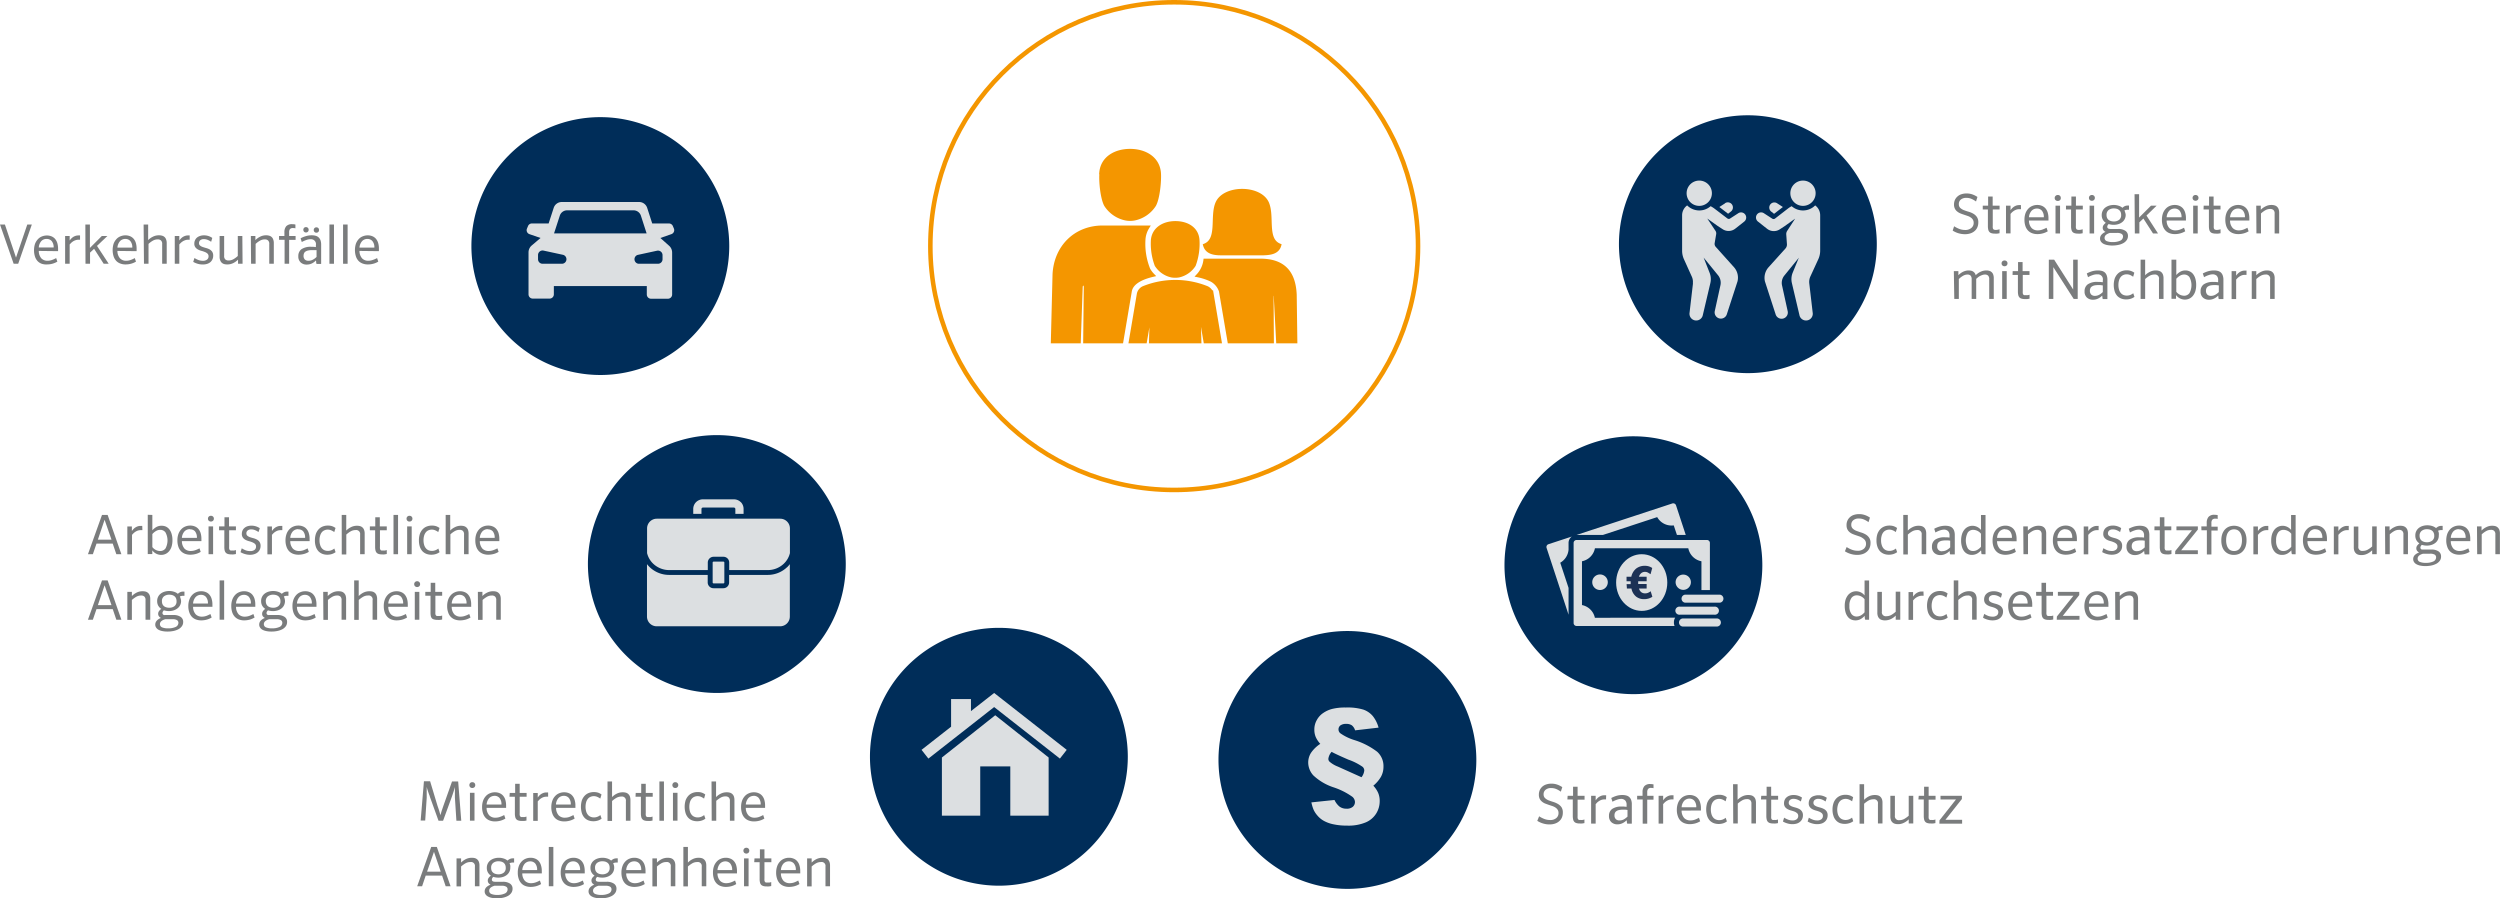
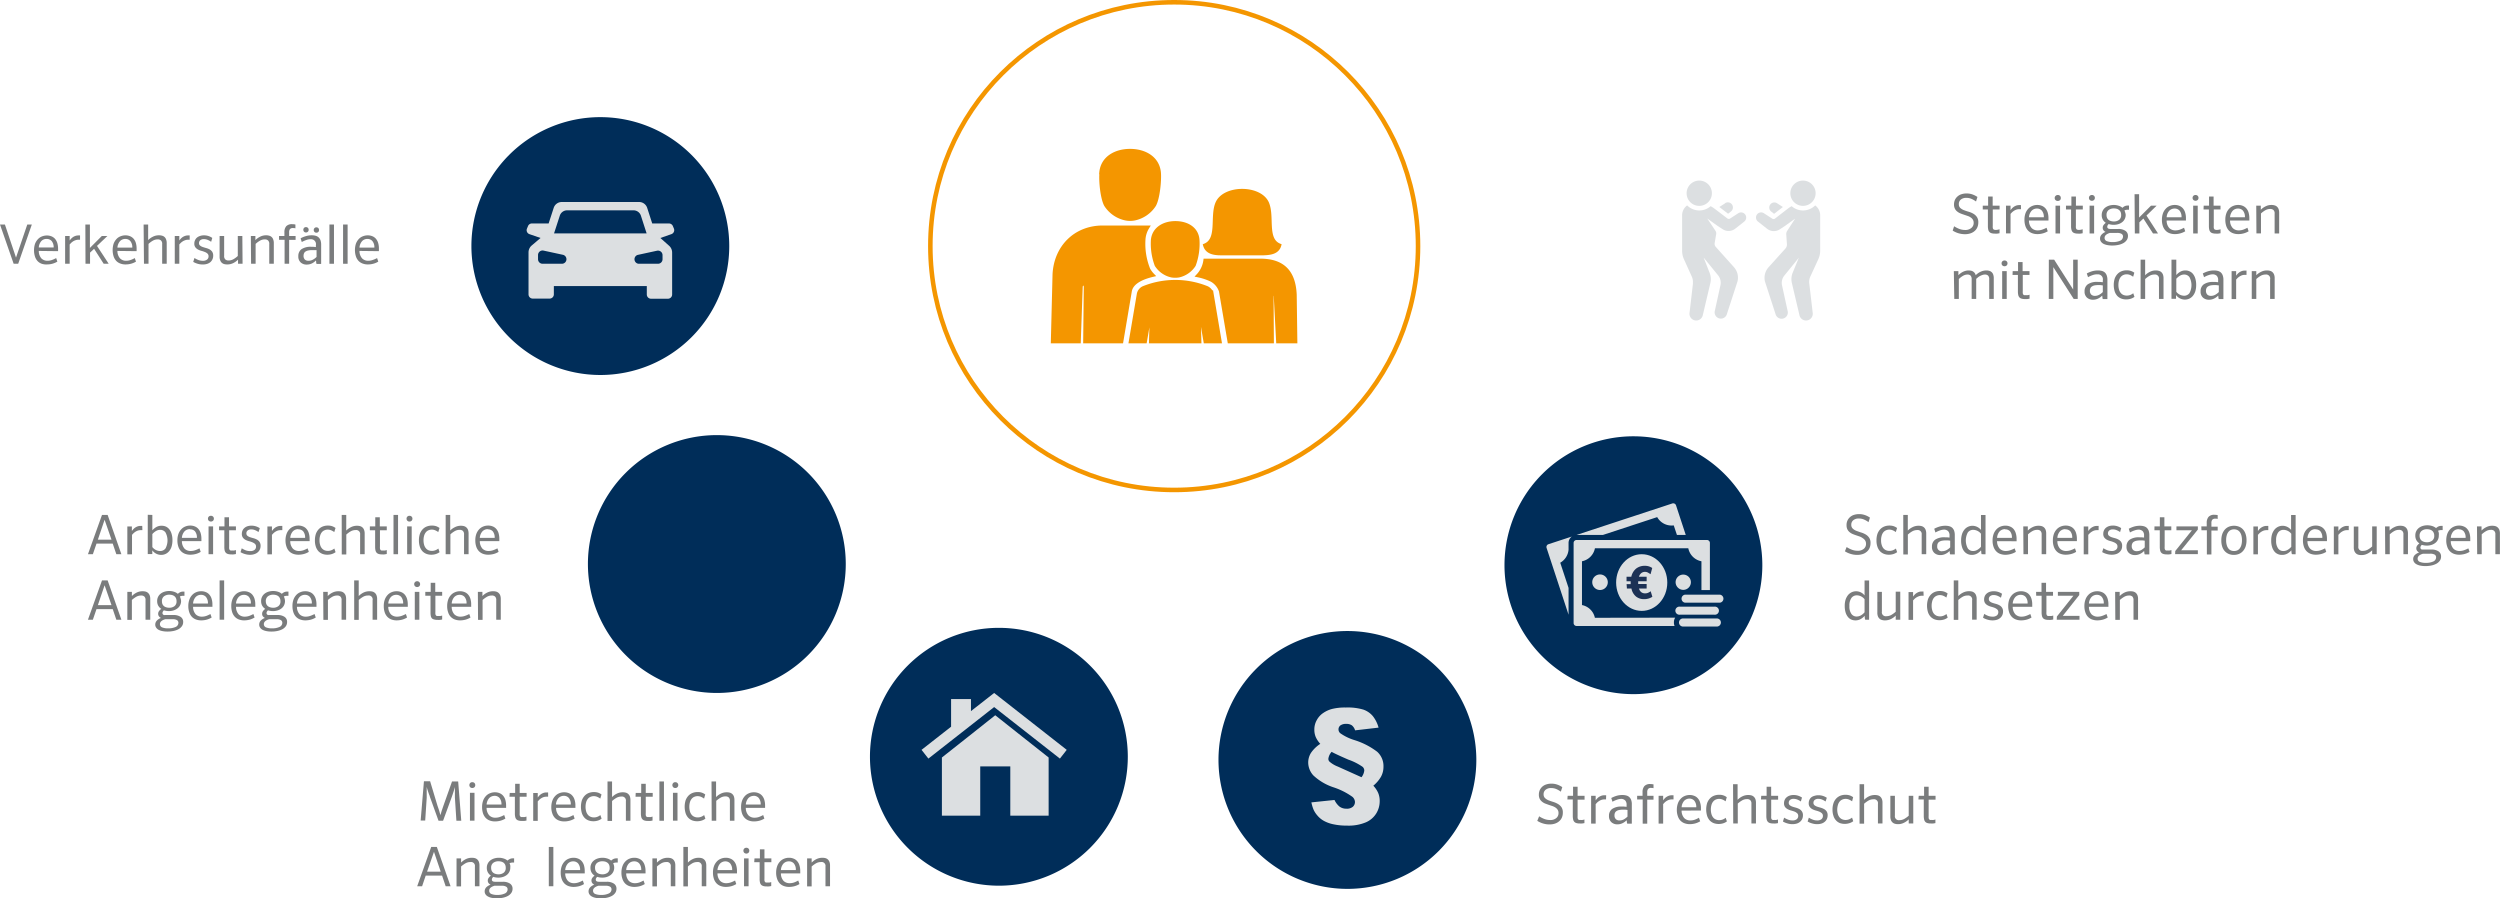
<svg xmlns="http://www.w3.org/2000/svg" viewBox="0 0 549.74 197.55">
  <title>Fibel_Rechtsschutzversicherung_210621</title>
  <g id="Ebene_3" data-name="Ebene 3">
    <path d="M96.19,177.14c.08.24.15.45.22.64s.13.37.18.54.09.32.13.47l.12.46h0c.09-.32.19-.65.3-1s.23-.72.39-1.14l1.87-5.27h1.35l.68,8.64h-1.07l-.33-5.1c0-.18,0-.38,0-.61l0-.66c0-.21,0-.42,0-.6s0-.35,0-.47h0c0,.1-.06.24-.11.42s-.11.39-.18.6l-.21.64c-.07.22-.14.4-.19.55l-1.91,5.23h-1l-1.89-5.24c0-.16-.12-.34-.19-.55l-.21-.61c-.07-.2-.13-.4-.19-.58s-.09-.34-.12-.46h0c0,.12,0,.28,0,.47s0,.4,0,.63,0,.45,0,.67,0,.44,0,.62l-.33,5h-1l.72-8.64h1.36Z" style="fill:#7a7c7d" />
    <path d="M103.86,172a.64.64,0,0,1,.47.18.68.68,0,0,1,0,.92.7.7,0,0,1-.94,0,.68.68,0,0,1,0-.92A.64.64,0,0,1,103.86,172Zm-.52,2.34h1v6.12h-1Z" style="fill:#7a7c7d" />
    <path d="M107,177.65a2.41,2.41,0,0,0,.59,1.65,1.82,1.82,0,0,0,1.35.51,2.92,2.92,0,0,0,.93-.15,5.7,5.7,0,0,0,1-.44l.26.78a4.21,4.21,0,0,1-1.08.47,5,5,0,0,1-1.2.16,3.32,3.32,0,0,1-1.16-.2,2.39,2.39,0,0,1-.9-.59,2.67,2.67,0,0,1-.58-1,4.26,4.26,0,0,1-.2-1.35,4.11,4.11,0,0,1,.22-1.42,3,3,0,0,1,.6-1,2.37,2.37,0,0,1,.9-.63,2.72,2.72,0,0,1,1.11-.22,2.53,2.53,0,0,1,1,.19,2,2,0,0,1,.78.55,2.46,2.46,0,0,1,.5.92,4.39,4.39,0,0,1,.17,1.27v.27a2.15,2.15,0,0,1,0,.23Zm1.76-2.64a1.6,1.6,0,0,0-1.19.49,2.4,2.4,0,0,0-.57,1.42h3.27a2.15,2.15,0,0,0-.44-1.46A1.4,1.4,0,0,0,108.71,175Z" style="fill:#7a7c7d" />
    <path d="M112.09,174.36h1.19v-2h1v2h1.52v.84h-1.52v3.56a3,3,0,0,0,0,.46.7.7,0,0,0,.11.29.41.41,0,0,0,.21.15,1.12,1.12,0,0,0,.35,0,2.09,2.09,0,0,0,.45,0,2.8,2.8,0,0,0,.37-.1v.88l-.47.08a5,5,0,0,1-.58,0,2.29,2.29,0,0,1-.7-.09,1,1,0,0,1-.47-.27,1.11,1.11,0,0,1-.25-.51,3.08,3.08,0,0,1-.08-.8V175.2h-1.19Z" style="fill:#7a7c7d" />
    <path d="M120.53,175.19l-.2,0h-.2a2,2,0,0,0-.65.11,2.74,2.74,0,0,0-.54.28,2.39,2.39,0,0,0-.41.34l-.28.3v4.28h-1v-6.12h1v1a3.35,3.35,0,0,1,.31-.4,2.36,2.36,0,0,1,.42-.36,2.61,2.61,0,0,1,.53-.26,1.81,1.81,0,0,1,.63-.1h.2a.58.58,0,0,1,.19,0Z" style="fill:#7a7c7d" />
    <path d="M122.28,177.65a2.41,2.41,0,0,0,.58,1.65,1.86,1.86,0,0,0,1.35.51,3,3,0,0,0,.94-.15,5.62,5.62,0,0,0,.94-.44l.27.78a4.28,4.28,0,0,1-1.09.47,4.8,4.8,0,0,1-1.19.16,3.38,3.38,0,0,1-1.17-.2,2.39,2.39,0,0,1-.9-.59,2.65,2.65,0,0,1-.57-1,4,4,0,0,1-.21-1.35,4.1,4.1,0,0,1,.23-1.42,2.75,2.75,0,0,1,.6-1,2.41,2.41,0,0,1,.89-.63,2.76,2.76,0,0,1,1.12-.22,2.51,2.51,0,0,1,1,.19,1.88,1.88,0,0,1,.78.55,2.33,2.33,0,0,1,.5.92,4.05,4.05,0,0,1,.18,1.27v.27a1,1,0,0,1,0,.23ZM124,175a1.6,1.6,0,0,0-1.19.49,2.34,2.34,0,0,0-.56,1.42h3.26a2.1,2.1,0,0,0-.44-1.46A1.4,1.4,0,0,0,124,175Z" style="fill:#7a7c7d" />
    <path d="M132,175.61a3.36,3.36,0,0,0-.7-.4,1.9,1.9,0,0,0-.73-.14,1.79,1.79,0,0,0-.72.15,1.49,1.49,0,0,0-.57.43,2,2,0,0,0-.38.73,3.68,3.68,0,0,0-.14,1.06,3.59,3.59,0,0,0,.14,1,2,2,0,0,0,.38.73,1.45,1.45,0,0,0,.58.43,1.81,1.81,0,0,0,.74.15,2.06,2.06,0,0,0,.76-.14,2.41,2.41,0,0,0,.66-.38l.27.79a2.59,2.59,0,0,1-.81.42,3.31,3.31,0,0,1-1,.15,3.15,3.15,0,0,1-1.09-.19,2.36,2.36,0,0,1-.87-.59,2.8,2.8,0,0,1-.57-1,4.92,4.92,0,0,1,0-2.81,3,3,0,0,1,.6-1,2.46,2.46,0,0,1,.9-.62,3.24,3.24,0,0,1,2.09-.07,3.19,3.19,0,0,1,.73.39Z" style="fill:#7a7c7d" />
    <path d="M133.59,171.84h1v3.44a3.56,3.56,0,0,1,1-.74,2.93,2.93,0,0,1,1.38-.32,2.61,2.61,0,0,1,.64.08,1.25,1.25,0,0,1,.53.29,1.34,1.34,0,0,1,.36.52,2.37,2.37,0,0,1,.13.81v4.56h-1v-4.32a.87.87,0,0,0-1-1,2.15,2.15,0,0,0-1.11.3,5.85,5.85,0,0,0-.93.68v4.38h-1Z" style="fill:#7a7c7d" />
    <path d="M139.79,174.36H141v-2h1v2h1.53v.84H142v3.56a2.07,2.07,0,0,0,0,.46.59.59,0,0,0,.1.29.45.45,0,0,0,.21.15,1.16,1.16,0,0,0,.35,0,2.19,2.19,0,0,0,.46,0,3.29,3.29,0,0,0,.37-.1v.88l-.48.08a4.8,4.8,0,0,1-.58,0,2.33,2.33,0,0,1-.7-.09,1,1,0,0,1-.46-.27,1.12,1.12,0,0,1-.26-.51,3.59,3.59,0,0,1-.08-.8V175.2h-1.18Z" style="fill:#7a7c7d" />
    <path d="M145,171.84h1v8.64h-1Z" style="fill:#7a7c7d" />
    <path d="M148.5,172a.62.62,0,0,1,.46.18.65.65,0,0,1,0,.92.62.62,0,0,1-.46.18.63.63,0,0,1-.47-.18.68.68,0,0,1,0-.92A.63.63,0,0,1,148.5,172Zm-.52,2.34h1v6.12h-1Z" style="fill:#7a7c7d" />
    <path d="M154.82,175.61a3.58,3.58,0,0,0-.69-.4,2,2,0,0,0-.74-.14,1.79,1.79,0,0,0-.72.15,1.49,1.49,0,0,0-.57.43,2,2,0,0,0-.38.73,3.68,3.68,0,0,0-.14,1.06,3.59,3.59,0,0,0,.14,1,2,2,0,0,0,.38.73,1.45,1.45,0,0,0,.58.43,1.81,1.81,0,0,0,.74.15,2.15,2.15,0,0,0,.77-.14,2.51,2.51,0,0,0,.65-.38l.27.79a2.59,2.59,0,0,1-.81.42,3.29,3.29,0,0,1-1,.15,3.17,3.17,0,0,1-1.1-.19,2.44,2.44,0,0,1-.87-.59,2.8,2.8,0,0,1-.57-1,4.92,4.92,0,0,1,0-2.81,3,3,0,0,1,.6-1,2.46,2.46,0,0,1,.9-.62,3.06,3.06,0,0,1,1.15-.21,2.61,2.61,0,0,1,1.67.53Z" style="fill:#7a7c7d" />
    <path d="M156.46,171.84h1v3.44a3.56,3.56,0,0,1,1-.74,2.93,2.93,0,0,1,1.38-.32,2.61,2.61,0,0,1,.64.08,1.25,1.25,0,0,1,.53.29,1.34,1.34,0,0,1,.36.52,2.37,2.37,0,0,1,.13.81v4.56h-1v-4.32a1,1,0,0,0-.27-.82,1,1,0,0,0-.69-.22,2.15,2.15,0,0,0-1.11.3,5.85,5.85,0,0,0-.93.68v4.38h-1Z" style="fill:#7a7c7d" />
    <path d="M164,177.65a2.41,2.41,0,0,0,.59,1.65,1.82,1.82,0,0,0,1.35.51,2.92,2.92,0,0,0,.93-.15,5.7,5.7,0,0,0,.95-.44l.26.78a4.21,4.21,0,0,1-1.08.47,5,5,0,0,1-1.2.16,3.32,3.32,0,0,1-1.16-.2,2.39,2.39,0,0,1-.9-.59,2.67,2.67,0,0,1-.58-1,4.26,4.26,0,0,1-.2-1.35,4.11,4.11,0,0,1,.22-1.42,3,3,0,0,1,.6-1,2.37,2.37,0,0,1,.9-.63,2.72,2.72,0,0,1,1.11-.22,2.53,2.53,0,0,1,1,.19,2,2,0,0,1,.78.55,2.46,2.46,0,0,1,.5.92,4.39,4.39,0,0,1,.17,1.27v.27a2.15,2.15,0,0,1,0,.23Zm1.76-2.64a1.6,1.6,0,0,0-1.19.49,2.4,2.4,0,0,0-.57,1.42h3.27a2.15,2.15,0,0,0-.44-1.46A1.4,1.4,0,0,0,165.72,175Z" style="fill:#7a7c7d" />
    <path d="M99.08,194.88H98l-.79-2.34H93.61l-.79,2.34H91.74l3.08-8.64h1.24Zm-5.17-3.2h3l-1.48-4.37Z" style="fill:#7a7c7d" />
    <path d="M100.39,188.76h1v.92a3.88,3.88,0,0,1,1-.74,3,3,0,0,1,1.39-.32,2.67,2.67,0,0,1,.64.08,1.31,1.31,0,0,1,.53.29,1.32,1.32,0,0,1,.35.52,2.15,2.15,0,0,1,.13.81v4.56h-1v-4.32a.86.86,0,0,0-1-1,2.15,2.15,0,0,0-1.11.3,5.85,5.85,0,0,0-.93.68v4.38h-1Z" style="fill:#7a7c7d" />
    <path d="M112.21,190.77a2,2,0,0,1-.78,1.64,2.78,2.78,0,0,1-.84.43,3.42,3.42,0,0,1-1,.15,3.8,3.8,0,0,1-1.12-.17,1.13,1.13,0,0,0-.22.27.63.63,0,0,0-.09.33.41.41,0,0,0,.09.28.51.51,0,0,0,.23.15l.33.05h1.76a2.77,2.77,0,0,1,1.56.39,1.31,1.31,0,0,1,.58,1.15,1.59,1.59,0,0,1-.27.9,2.13,2.13,0,0,1-.73.66,4,4,0,0,1-1.09.4,6.33,6.33,0,0,1-1.34.14,5.35,5.35,0,0,1-1.1-.1,2.74,2.74,0,0,1-.85-.29,1.46,1.46,0,0,1-.56-.48,1.15,1.15,0,0,1-.19-.67,1.27,1.27,0,0,1,.31-.84,2.2,2.2,0,0,1,1-.61,1.23,1.23,0,0,1-.46-.37.91.91,0,0,1-.17-.54,1,1,0,0,1,.21-.62,2,2,0,0,1,.48-.47,2.1,2.1,0,0,1-.66-.7,2,2,0,0,1-.24-1,2,2,0,0,1,.78-1.65,2.57,2.57,0,0,1,.84-.43,3.42,3.42,0,0,1,1-.15,3.38,3.38,0,0,1,1.07.16,2.45,2.45,0,0,1,.86.46,2.11,2.11,0,0,1,.49-.34,1.44,1.44,0,0,1,.67-.15h.15l.14,0v.92l-.12,0h-.17a1.79,1.79,0,0,0-.72.15,2.23,2.23,0,0,1,.16.43A2,2,0,0,1,112.21,190.77Zm-3.47,4q-1.17.36-1.17,1.08a.75.75,0,0,0,.48.73,3.29,3.29,0,0,0,1.3.21,3.71,3.71,0,0,0,1.65-.31,1,1,0,0,0,.62-.89.67.67,0,0,0-.33-.62,1.91,1.91,0,0,0-1-.2Zm-.74-3.93a1.56,1.56,0,0,0,.12.64,1.18,1.18,0,0,0,.35.44,1.35,1.35,0,0,0,.51.25,2.08,2.08,0,0,0,.63.09,1.87,1.87,0,0,0,1.15-.35,1.29,1.29,0,0,0,.45-1.09,1.6,1.6,0,0,0-.12-.65,1.31,1.31,0,0,0-.34-.45,1.73,1.73,0,0,0-.51-.25,2.45,2.45,0,0,0-.62-.08,1.88,1.88,0,0,0-1.16.35A1.29,1.29,0,0,0,108,190.84Z" style="fill:#7a7c7d" />
-     <path d="M114.85,192.05a2.41,2.41,0,0,0,.58,1.65,1.86,1.86,0,0,0,1.35.51,3,3,0,0,0,.94-.15,6.09,6.09,0,0,0,1-.44l.26.78a4.28,4.28,0,0,1-1.09.47,4.8,4.8,0,0,1-1.19.16,3.32,3.32,0,0,1-1.16-.2,2.24,2.24,0,0,1-.9-.59,2.67,2.67,0,0,1-.58-1,4,4,0,0,1-.2-1.35,4.11,4.11,0,0,1,.22-1.42,3,3,0,0,1,.6-1,2.41,2.41,0,0,1,.89-.63,2.8,2.8,0,0,1,1.12-.22,2.56,2.56,0,0,1,1,.19,2,2,0,0,1,.78.55,2.45,2.45,0,0,1,.49.92,4.05,4.05,0,0,1,.18,1.27v.27a1,1,0,0,1,0,.23Zm1.75-2.64a1.61,1.61,0,0,0-1.19.49,2.34,2.34,0,0,0-.56,1.42h3.26a2.1,2.1,0,0,0-.43-1.46A1.44,1.44,0,0,0,116.6,189.41Z" style="fill:#7a7c7d" />
    <path d="M120.68,186.24h1v8.64h-1Z" style="fill:#7a7c7d" />
    <path d="M124.29,192.05a2.41,2.41,0,0,0,.59,1.65,1.82,1.82,0,0,0,1.35.51,2.92,2.92,0,0,0,.93-.15,5.7,5.7,0,0,0,1-.44l.26.78a4.21,4.21,0,0,1-1.08.47,5,5,0,0,1-1.2.16,3.32,3.32,0,0,1-1.16-.2,2.39,2.39,0,0,1-.9-.59,2.67,2.67,0,0,1-.58-1,4.26,4.26,0,0,1-.2-1.35,4.11,4.11,0,0,1,.22-1.42,3,3,0,0,1,.6-1,2.37,2.37,0,0,1,.9-.63,2.72,2.72,0,0,1,1.11-.22,2.53,2.53,0,0,1,1,.19,2,2,0,0,1,.78.55,2.46,2.46,0,0,1,.5.92,4.39,4.39,0,0,1,.17,1.27v.27a2.15,2.15,0,0,1,0,.23Zm1.76-2.64a1.6,1.6,0,0,0-1.19.49,2.4,2.4,0,0,0-.57,1.42h3.27a2.15,2.15,0,0,0-.44-1.46A1.4,1.4,0,0,0,126.05,189.41Z" style="fill:#7a7c7d" />
    <path d="M135.06,190.77a2,2,0,0,1-.78,1.64,2.78,2.78,0,0,1-.84.43,3.47,3.47,0,0,1-1,.15,3.8,3.8,0,0,1-1.12-.17,1.13,1.13,0,0,0-.22.27.63.63,0,0,0-.09.33.41.41,0,0,0,.09.28.51.51,0,0,0,.23.15l.33.05h1.76a2.72,2.72,0,0,1,1.55.39,1.29,1.29,0,0,1,.59,1.15,1.59,1.59,0,0,1-.27.9,2.13,2.13,0,0,1-.73.66,4.11,4.11,0,0,1-1.09.4,6.43,6.43,0,0,1-1.35.14,5.25,5.25,0,0,1-1.09-.1,2.8,2.8,0,0,1-.86-.29,1.43,1.43,0,0,1-.55-.48,1.15,1.15,0,0,1-.2-.67,1.28,1.28,0,0,1,.32-.84,2.16,2.16,0,0,1,.94-.61,1.28,1.28,0,0,1-.45-.37.91.91,0,0,1-.17-.54,1,1,0,0,1,.2-.62,2.37,2.37,0,0,1,.48-.47,2.1,2.1,0,0,1-.66-.7,2,2,0,0,1-.24-1,2,2,0,0,1,.78-1.65,2.57,2.57,0,0,1,.84-.43,3.49,3.49,0,0,1,1-.15,3.38,3.38,0,0,1,1.07.16,2.45,2.45,0,0,1,.86.46,2.27,2.27,0,0,1,.48-.34,1.51,1.51,0,0,1,.68-.15h.15l.14,0v.92l-.13,0h-.16a1.79,1.79,0,0,0-.72.15,2.23,2.23,0,0,1,.16.43A2,2,0,0,1,135.06,190.77Zm-3.47,4c-.78.24-1.18.6-1.18,1.08a.75.75,0,0,0,.48.73,3.35,3.35,0,0,0,1.31.21,3.71,3.71,0,0,0,1.65-.31,1,1,0,0,0,.62-.89.67.67,0,0,0-.33-.62,1.92,1.92,0,0,0-1-.2Zm-.74-3.93a1.56,1.56,0,0,0,.12.64,1.27,1.27,0,0,0,.34.44,1.52,1.52,0,0,0,.51.25,2.18,2.18,0,0,0,.63.09,1.88,1.88,0,0,0,1.16-.35,1.29,1.29,0,0,0,.45-1.09,1.6,1.6,0,0,0-.12-.65,1.22,1.22,0,0,0-.35-.45,1.56,1.56,0,0,0-.5-.25,2.45,2.45,0,0,0-.62-.08,1.88,1.88,0,0,0-1.16.35A1.29,1.29,0,0,0,130.85,190.84Z" style="fill:#7a7c7d" />
    <path d="M137.7,192.05a2.41,2.41,0,0,0,.58,1.65,1.86,1.86,0,0,0,1.35.51,3,3,0,0,0,.94-.15,5.62,5.62,0,0,0,.94-.44l.27.78a4.28,4.28,0,0,1-1.09.47,4.8,4.8,0,0,1-1.19.16,3.38,3.38,0,0,1-1.17-.2,2.39,2.39,0,0,1-.9-.59,2.65,2.65,0,0,1-.57-1,4,4,0,0,1-.21-1.35,4.1,4.1,0,0,1,.23-1.42,2.75,2.75,0,0,1,.6-1,2.41,2.41,0,0,1,.89-.63,2.73,2.73,0,0,1,1.12-.22,2.51,2.51,0,0,1,1,.19,1.88,1.88,0,0,1,.78.55,2.33,2.33,0,0,1,.5.92,4.05,4.05,0,0,1,.18,1.27v.27a1,1,0,0,1,0,.23Zm1.75-2.64a1.6,1.6,0,0,0-1.19.49,2.34,2.34,0,0,0-.56,1.42H141a2.1,2.1,0,0,0-.44-1.46A1.4,1.4,0,0,0,139.45,189.41Z" style="fill:#7a7c7d" />
    <path d="M143.46,188.76h1v.92a3.88,3.88,0,0,1,1-.74,3,3,0,0,1,1.39-.32,2.74,2.74,0,0,1,.64.08,1.31,1.31,0,0,1,.53.29,1.44,1.44,0,0,1,.35.52,2.15,2.15,0,0,1,.13.81v4.56h-1v-4.32a.86.86,0,0,0-1-1,2.15,2.15,0,0,0-1.11.3,5.85,5.85,0,0,0-.93.68v4.38h-1Z" style="fill:#7a7c7d" />
    <path d="M150.27,186.24h1v3.44a3.56,3.56,0,0,1,1-.74,2.93,2.93,0,0,1,1.38-.32,2.61,2.61,0,0,1,.64.08,1.25,1.25,0,0,1,.53.29,1.34,1.34,0,0,1,.36.52,2.37,2.37,0,0,1,.13.81v4.56h-1v-4.32a.87.87,0,0,0-1-1,2.15,2.15,0,0,0-1.11.3,5.85,5.85,0,0,0-.93.68v4.38h-1Z" style="fill:#7a7c7d" />
    <path d="M157.77,192.05a2.41,2.41,0,0,0,.59,1.65,1.84,1.84,0,0,0,1.35.51,2.92,2.92,0,0,0,.93-.15,5.7,5.7,0,0,0,1-.44l.26.78a4.06,4.06,0,0,1-1.08.47,4.93,4.93,0,0,1-1.19.16,3.34,3.34,0,0,1-1.17-.2,2.39,2.39,0,0,1-.9-.59,2.67,2.67,0,0,1-.58-1,4.26,4.26,0,0,1-.2-1.35,4.11,4.11,0,0,1,.22-1.42,3,3,0,0,1,.6-1,2.37,2.37,0,0,1,.9-.63,2.72,2.72,0,0,1,1.11-.22,2.53,2.53,0,0,1,1,.19,2,2,0,0,1,.78.55,2.46,2.46,0,0,1,.5.92,4.39,4.39,0,0,1,.17,1.27v.27a2.15,2.15,0,0,1,0,.23Zm1.76-2.64a1.6,1.6,0,0,0-1.19.49,2.4,2.4,0,0,0-.57,1.42H161a2.15,2.15,0,0,0-.44-1.46A1.4,1.4,0,0,0,159.53,189.41Z" style="fill:#7a7c7d" />
    <path d="M164.12,186.42a.64.64,0,0,1,.47.18.68.68,0,0,1,0,.92.7.7,0,0,1-.94,0,.68.68,0,0,1,0-.92A.64.64,0,0,1,164.12,186.42Zm-.51,2.34h1v6.12h-1Z" style="fill:#7a7c7d" />
    <path d="M165.91,188.76h1.19v-2h1v2h1.52v.84h-1.52v3.56a3,3,0,0,0,0,.46.7.7,0,0,0,.11.29.41.41,0,0,0,.21.15,1.12,1.12,0,0,0,.35,0,2.09,2.09,0,0,0,.45,0,2.8,2.8,0,0,0,.37-.1v.88l-.47.08a5,5,0,0,1-.58,0,2.29,2.29,0,0,1-.7-.09,1.14,1.14,0,0,1-.47-.27,1.11,1.11,0,0,1-.25-.51,3.08,3.08,0,0,1-.08-.8V189.6h-1.19Z" style="fill:#7a7c7d" />
    <path d="M171.72,192.05a2.41,2.41,0,0,0,.58,1.65,1.86,1.86,0,0,0,1.35.51,3,3,0,0,0,.94-.15,5.62,5.62,0,0,0,.94-.44l.27.78a4.28,4.28,0,0,1-1.09.47,4.8,4.8,0,0,1-1.19.16,3.38,3.38,0,0,1-1.17-.2,2.39,2.39,0,0,1-.9-.59,2.65,2.65,0,0,1-.57-1,4,4,0,0,1-.21-1.35,4.1,4.1,0,0,1,.23-1.42,2.75,2.75,0,0,1,.6-1,2.41,2.41,0,0,1,.89-.63,2.76,2.76,0,0,1,1.12-.22,2.51,2.51,0,0,1,1,.19,1.88,1.88,0,0,1,.78.55,2.33,2.33,0,0,1,.5.92,4.05,4.05,0,0,1,.18,1.27v.27a1,1,0,0,1,0,.23Zm1.75-2.64a1.6,1.6,0,0,0-1.19.49,2.34,2.34,0,0,0-.56,1.42H175a2.1,2.1,0,0,0-.44-1.46A1.4,1.4,0,0,0,173.47,189.41Z" style="fill:#7a7c7d" />
    <path d="M177.48,188.76h1v.92a3.88,3.88,0,0,1,1-.74,3,3,0,0,1,1.39-.32,2.74,2.74,0,0,1,.64.08,1.31,1.31,0,0,1,.53.29,1.44,1.44,0,0,1,.35.52,2.15,2.15,0,0,1,.13.81v4.56h-1v-4.32a.86.86,0,0,0-1-1,2.15,2.15,0,0,0-1.11.3,5.85,5.85,0,0,0-.93.68v4.38h-1Z" style="fill:#7a7c7d" />
    <path d="M338.45,179.5a6,6,0,0,0,1.15.59,3.55,3.55,0,0,0,1.25.23,2,2,0,0,0,1.36-.42,1.38,1.38,0,0,0,.5-1.12,1.25,1.25,0,0,0-.19-.72,1.76,1.76,0,0,0-.49-.49,3.15,3.15,0,0,0-.69-.33l-.79-.26-.79-.29a2.65,2.65,0,0,1-.69-.42,1.9,1.9,0,0,1-.5-.62,2,2,0,0,1-.18-.91,2.54,2.54,0,0,1,.2-1,2.41,2.41,0,0,1,.57-.77,2.45,2.45,0,0,1,.87-.48,3.6,3.6,0,0,1,1.12-.17,3.86,3.86,0,0,1,1.28.21,4.82,4.82,0,0,1,1.11.56l-.32,1a5,5,0,0,0-1-.58,2.81,2.81,0,0,0-1.13-.22,1.8,1.8,0,0,0-1.21.37,1.23,1.23,0,0,0-.45,1,1.11,1.11,0,0,0,.32.84,2.54,2.54,0,0,0,.8.5c.32.12.67.24,1,.34a4.92,4.92,0,0,1,1,.43,2.59,2.59,0,0,1,.8.71,2.08,2.08,0,0,1,.31,1.22,2.67,2.67,0,0,1-.21,1.08,2.2,2.2,0,0,1-.6.81,2.64,2.64,0,0,1-.93.52,3.78,3.78,0,0,1-1.2.18,4.82,4.82,0,0,1-1.41-.21,5.08,5.08,0,0,1-1.27-.58Z" style="fill:#7a7c7d" />
    <path d="M344.72,175h1.19v-2h1v2h1.53v.84h-1.53v3.56a3,3,0,0,0,0,.46.7.7,0,0,0,.11.29.41.41,0,0,0,.21.15,1.16,1.16,0,0,0,.35,0,2.19,2.19,0,0,0,.46,0,3.29,3.29,0,0,0,.37-.1V181l-.48.08a4.8,4.8,0,0,1-.58,0,2.33,2.33,0,0,1-.7-.09,1,1,0,0,1-.46-.27,1.12,1.12,0,0,1-.26-.51,3.59,3.59,0,0,1-.08-.8V175.8h-1.19Z" style="fill:#7a7c7d" />
    <path d="M353.16,175.79l-.2,0h-.2a1.91,1.91,0,0,0-.64.11,2.74,2.74,0,0,0-.54.28,3,3,0,0,0-.42.34l-.28.3v4.28h-1V175h1v1a3.5,3.5,0,0,1,.32-.4,1.82,1.82,0,0,1,.42-.36,2.53,2.53,0,0,1,.52-.26,1.83,1.83,0,0,1,.64-.1H353a.58.58,0,0,1,.19,0Z" style="fill:#7a7c7d" />
    <path d="M356.58,175.67a3,3,0,0,0-1,.18,5.26,5.26,0,0,0-1,.45l-.27-.82a6.73,6.73,0,0,1,1.12-.47,4.43,4.43,0,0,1,1.34-.19,3.21,3.21,0,0,1,.86.11,1.51,1.51,0,0,1,.65.35,1.68,1.68,0,0,1,.41.64,2.7,2.7,0,0,1,.14,1v2.81c0,.23,0,.43,0,.59s0,.29,0,.4,0,.19,0,.25a.53.53,0,0,0,0,.15h-1a.81.81,0,0,1-.08-.25q0-.17-.06-.51a3,3,0,0,1-.91.66,2.52,2.52,0,0,1-1.12.25,1.9,1.9,0,0,1-1.32-.47,1.77,1.77,0,0,1-.53-1.39,1.81,1.81,0,0,1,.69-1.52,3.55,3.55,0,0,1,2.18-.53h.43l.57.06V177a1.33,1.33,0,0,0-.32-1A1.31,1.31,0,0,0,356.58,175.67Zm-.49,4.74a2,2,0,0,0,1-.24,4.22,4.22,0,0,0,.79-.6v-1.46a4.27,4.27,0,0,0-.57-.07l-.37,0a4.44,4.44,0,0,0-.89.08,1.51,1.51,0,0,0-.6.24.89.89,0,0,0-.33.39,1.25,1.25,0,0,0-.1.53,1.1,1.1,0,0,0,.31.86A1.09,1.09,0,0,0,356.09,180.41Z" style="fill:#7a7c7d" />
    <path d="M360,175h1.19v-.79a2,2,0,0,1,.4-1.34,1.64,1.64,0,0,1,1.32-.46,4.25,4.25,0,0,1,.69.07v.84l-.28-.06h-.22a.82.82,0,0,0-.7.24,1.19,1.19,0,0,0-.18.72V175h1.38v.84h-1.38v5.28h-1V175.8H360Z" style="fill:#7a7c7d" />
    <path d="M368,175.79l-.2,0h-.2a2,2,0,0,0-.65.11,2.74,2.74,0,0,0-.54.28,2.39,2.39,0,0,0-.41.34l-.28.3v4.28h-1V175h1v1a3.35,3.35,0,0,1,.31-.4,2.36,2.36,0,0,1,.42-.36,2.61,2.61,0,0,1,.53-.26,1.81,1.81,0,0,1,.63-.1h.2a.58.58,0,0,1,.19,0Z" style="fill:#7a7c7d" />
    <path d="M369.78,178.25a2.41,2.41,0,0,0,.58,1.65,1.86,1.86,0,0,0,1.35.51,3,3,0,0,0,.94-.15,5.62,5.62,0,0,0,.94-.44l.27.78a4.28,4.28,0,0,1-1.09.47,4.8,4.8,0,0,1-1.19.16,3.28,3.28,0,0,1-1.16-.2,2.35,2.35,0,0,1-.91-.59,2.65,2.65,0,0,1-.57-1,4,4,0,0,1-.21-1.35,4.1,4.1,0,0,1,.23-1.42,2.75,2.75,0,0,1,.6-1,2.41,2.41,0,0,1,.89-.63,2.76,2.76,0,0,1,1.12-.22,2.51,2.51,0,0,1,1,.19,1.88,1.88,0,0,1,.78.55,2.33,2.33,0,0,1,.5.92,4.05,4.05,0,0,1,.18,1.27V178a1,1,0,0,1,0,.23Zm1.75-2.64a1.6,1.6,0,0,0-1.19.49,2.34,2.34,0,0,0-.56,1.42H373a2.1,2.1,0,0,0-.44-1.46A1.4,1.4,0,0,0,371.53,175.61Z" style="fill:#7a7c7d" />
    <path d="M379.45,176.21a3.36,3.36,0,0,0-.7-.4,1.9,1.9,0,0,0-.73-.14,1.79,1.79,0,0,0-.72.15,1.49,1.49,0,0,0-.57.43,2,2,0,0,0-.38.73,3.68,3.68,0,0,0-.14,1.06,3.59,3.59,0,0,0,.14,1,2,2,0,0,0,.38.73,1.45,1.45,0,0,0,.58.43,1.81,1.81,0,0,0,.74.15,2.15,2.15,0,0,0,.77-.14,2.51,2.51,0,0,0,.65-.38l.27.79a2.59,2.59,0,0,1-.81.42,3.29,3.29,0,0,1-1,.15,3.17,3.17,0,0,1-1.1-.19,2.44,2.44,0,0,1-.87-.59,2.8,2.8,0,0,1-.57-1,4.92,4.92,0,0,1,0-2.81,3,3,0,0,1,.6-1,2.46,2.46,0,0,1,.9-.62,3.06,3.06,0,0,1,1.15-.21,2.61,2.61,0,0,1,1.67.53Z" style="fill:#7a7c7d" />
    <path d="M381.09,172.44h1v3.44a3.56,3.56,0,0,1,1-.74,2.93,2.93,0,0,1,1.38-.32,2.61,2.61,0,0,1,.64.08,1.25,1.25,0,0,1,.53.29,1.34,1.34,0,0,1,.36.52,2.37,2.37,0,0,1,.13.81v4.56h-1v-4.32a1,1,0,0,0-.27-.82,1,1,0,0,0-.69-.22,2.15,2.15,0,0,0-1.11.3,5.85,5.85,0,0,0-.93.68v4.38h-1Z" style="fill:#7a7c7d" />
    <path d="M387.29,175h1.18v-2h1v2H391v.84h-1.52v3.56a3,3,0,0,0,0,.46.7.7,0,0,0,.1.29.51.51,0,0,0,.21.15,1.16,1.16,0,0,0,.35,0,2.19,2.19,0,0,0,.46,0,3.29,3.29,0,0,0,.37-.1V181l-.47.08a5.14,5.14,0,0,1-.59,0,2.33,2.33,0,0,1-.7-.09,1,1,0,0,1-.46-.27,1.12,1.12,0,0,1-.26-.51,3.59,3.59,0,0,1-.08-.8V175.8h-1.18Z" style="fill:#7a7c7d" />
    <path d="M396,176.25a3.44,3.44,0,0,0-.75-.42,2.24,2.24,0,0,0-.83-.17,1.19,1.19,0,0,0-.8.24.77.77,0,0,0-.28.62.67.67,0,0,0,.23.55,2.12,2.12,0,0,0,.58.31c.23.08.48.15.75.22a3.56,3.56,0,0,1,.75.3,1.55,1.55,0,0,1,.57.51,1.43,1.43,0,0,1,.24.87,1.94,1.94,0,0,1-.17.82,1.76,1.76,0,0,1-.47.61,2.08,2.08,0,0,1-.72.39,3.37,3.37,0,0,1-.93.13,3.68,3.68,0,0,1-1.11-.16,4,4,0,0,1-1-.42l.26-.85a4.9,4.9,0,0,0,.89.44,2.58,2.58,0,0,0,.95.17,1.44,1.44,0,0,0,.94-.27.9.9,0,0,0,.32-.71.78.78,0,0,0-.23-.6,2,2,0,0,0-.58-.36,6.62,6.62,0,0,0-.75-.24,3.54,3.54,0,0,1-.75-.29,1.8,1.8,0,0,1-.58-.48,1.36,1.36,0,0,1-.23-.83,1.78,1.78,0,0,1,.15-.74,1.44,1.44,0,0,1,.43-.57,1.92,1.92,0,0,1,.66-.37,2.63,2.63,0,0,1,.86-.13,3.21,3.21,0,0,1,1,.15,3.52,3.52,0,0,1,.85.41Z" style="fill:#7a7c7d" />
    <path d="M401.43,176.25a3.44,3.44,0,0,0-.75-.42,2.2,2.2,0,0,0-.83-.17,1.21,1.21,0,0,0-.8.24.77.77,0,0,0-.28.62.67.67,0,0,0,.23.55,2.12,2.12,0,0,0,.58.31c.23.08.48.15.75.22a3.56,3.56,0,0,1,.75.3,1.66,1.66,0,0,1,.58.51,1.5,1.5,0,0,1,.23.87,1.94,1.94,0,0,1-.17.82,1.76,1.76,0,0,1-.47.61,2.08,2.08,0,0,1-.72.39,3.37,3.37,0,0,1-.93.13,3.73,3.73,0,0,1-1.11-.16,4,4,0,0,1-1-.42l.27-.85a4.52,4.52,0,0,0,.88.44,2.58,2.58,0,0,0,.95.17,1.44,1.44,0,0,0,.94-.27.9.9,0,0,0,.32-.71.78.78,0,0,0-.23-.6,2,2,0,0,0-.58-.36,6.62,6.62,0,0,0-.75-.24,3.54,3.54,0,0,1-.75-.29,1.66,1.66,0,0,1-.57-.48,1.3,1.3,0,0,1-.24-.83,1.78,1.78,0,0,1,.15-.74,1.44,1.44,0,0,1,.43-.57A1.92,1.92,0,0,1,399,175a2.63,2.63,0,0,1,.86-.13,3.21,3.21,0,0,1,1,.15,3.52,3.52,0,0,1,.85.41Z" style="fill:#7a7c7d" />
    <path d="M407.27,176.21a3.64,3.64,0,0,0-.7-.4,1.94,1.94,0,0,0-.73-.14,1.72,1.72,0,0,0-.72.15,1.45,1.45,0,0,0-.58.43,2,2,0,0,0-.38.73A3.7,3.7,0,0,0,404,178a3.61,3.61,0,0,0,.13,1,2,2,0,0,0,.38.73,1.52,1.52,0,0,0,.58.43,1.85,1.85,0,0,0,.74.15,2.11,2.11,0,0,0,.77-.14,2.75,2.75,0,0,0,.66-.38l.26.79a2.59,2.59,0,0,1-.81.42,3.37,3.37,0,0,1-2.11,0,2.32,2.32,0,0,1-.86-.59,2.52,2.52,0,0,1-.57-1,4.17,4.17,0,0,1-.21-1.38,4.47,4.47,0,0,1,.22-1.43,2.83,2.83,0,0,1,.59-1,2.64,2.64,0,0,1,.9-.62,3.06,3.06,0,0,1,1.15-.21,3,3,0,0,1,.94.14,3.07,3.07,0,0,1,.74.39Z" style="fill:#7a7c7d" />
    <path d="M408.91,172.44h1v3.44a3.88,3.88,0,0,1,1-.74,3,3,0,0,1,1.39-.32,2.74,2.74,0,0,1,.64.08,1.31,1.31,0,0,1,.53.29,1.44,1.44,0,0,1,.35.52,2.15,2.15,0,0,1,.13.81v4.56h-1v-4.32a.86.86,0,0,0-1-1,2.15,2.15,0,0,0-1.11.3,5.85,5.85,0,0,0-.93.68v4.38h-1Z" style="fill:#7a7c7d" />
    <path d="M420.72,181.08h-1v-.91a3.54,3.54,0,0,1-1,.73,2.82,2.82,0,0,1-1.38.33,2.27,2.27,0,0,1-.65-.09,1.25,1.25,0,0,1-.52-.28,1.34,1.34,0,0,1-.36-.52,2.39,2.39,0,0,1-.13-.82V175h1v4.35a.87.87,0,0,0,1,1,2.15,2.15,0,0,0,1.11-.3,5.85,5.85,0,0,0,.93-.68V175h1Z" style="fill:#7a7c7d" />
    <path d="M421.92,175h1.18v-2h1v2h1.52v.84h-1.52v3.56a3,3,0,0,0,0,.46.59.59,0,0,0,.11.29.41.41,0,0,0,.21.15,1.05,1.05,0,0,0,.34,0,2.19,2.19,0,0,0,.46,0,3.29,3.29,0,0,0,.37-.1V181l-.47.08a5.14,5.14,0,0,1-.59,0,2.38,2.38,0,0,1-.7-.09,1,1,0,0,1-.46-.27,1.12,1.12,0,0,1-.26-.51,3.59,3.59,0,0,1-.08-.8V175.8h-1.18Z" style="fill:#7a7c7d" />
-     <path d="M426.49,180.38l3.62-4.58h-3.4V175h4.7v.7l-3.62,4.57h3.67v.85h-5Z" style="fill:#7a7c7d" />
    <path d="M0,49.37H1.08l2.44,7.28L6,49.37H7L4,58H3Z" style="fill:#7a7c7d" />
    <path d="M8.53,55.18a2.46,2.46,0,0,0,.58,1.65,1.86,1.86,0,0,0,1.35.51,3,3,0,0,0,.94-.16,6,6,0,0,0,.95-.43l.26.78a4.34,4.34,0,0,1-1.08.46,4.5,4.5,0,0,1-1.2.16A3.11,3.11,0,0,1,9.17,58a2.37,2.37,0,0,1-.9-.58,2.71,2.71,0,0,1-.58-1,4.67,4.67,0,0,1,0-2.77,3.14,3.14,0,0,1,.6-1A2.41,2.41,0,0,1,9.2,52a3,3,0,0,1,1.12-.22,2.75,2.75,0,0,1,1,.19,2.13,2.13,0,0,1,.78.55,2.7,2.7,0,0,1,.5.92,4.44,4.44,0,0,1,.17,1.27V55c0,.06,0,.14,0,.23Zm1.75-2.64A1.54,1.54,0,0,0,9.1,53a2.34,2.34,0,0,0-.57,1.41H11.8A2.12,2.12,0,0,0,11.36,53,1.43,1.43,0,0,0,10.28,52.54Z" style="fill:#7a7c7d" />
    <path d="M17.6,52.72l-.19,0h-.2a1.75,1.75,0,0,0-.65.12,2.27,2.27,0,0,0-.54.27,2.39,2.39,0,0,0-.41.34l-.29.3V58h-1V51.89h1v1a5.09,5.09,0,0,1,.32-.4,3.62,3.62,0,0,1,.42-.36,2.27,2.27,0,0,1,.52-.25,1.91,1.91,0,0,1,.64-.11h.2a.48.48,0,0,1,.18,0Z" style="fill:#7a7c7d" />
    <path d="M18.77,49.37h1v5.15l2.62-2.63h1.23l-2.29,2.18L23.9,58H22.8l-2.11-3.29-.89.84V58h-1Z" style="fill:#7a7c7d" />
    <path d="M25.82,55.18a2.41,2.41,0,0,0,.59,1.65,1.82,1.82,0,0,0,1.35.51,2.93,2.93,0,0,0,.93-.16,5.61,5.61,0,0,0,.95-.43l.26.78a4.19,4.19,0,0,1-1.08.46,4.5,4.5,0,0,1-1.2.16,3.11,3.11,0,0,1-1.16-.2,2.37,2.37,0,0,1-.9-.58,2.71,2.71,0,0,1-.58-1,4.67,4.67,0,0,1,0-2.77,3.14,3.14,0,0,1,.6-1,2.37,2.37,0,0,1,.9-.63,2.89,2.89,0,0,1,1.11-.22,2.71,2.71,0,0,1,1,.19,2.13,2.13,0,0,1,.78.55,2.54,2.54,0,0,1,.5.92,4.44,4.44,0,0,1,.17,1.27V55c0,.06,0,.14,0,.23Zm1.76-2.64a1.56,1.56,0,0,0-1.19.49,2.4,2.4,0,0,0-.57,1.41h3.27A2.12,2.12,0,0,0,28.65,53,1.4,1.4,0,0,0,27.58,52.54Z" style="fill:#7a7c7d" />
    <path d="M31.58,49.37h1V52.8a3.63,3.63,0,0,1,1-.73A2.88,2.88,0,0,1,35,51.74a2.25,2.25,0,0,1,.64.09,1.23,1.23,0,0,1,.53.28,1.26,1.26,0,0,1,.35.53,2.14,2.14,0,0,1,.14.81V58h-1V53.69a1,1,0,0,0-.27-.82,1,1,0,0,0-.69-.23,2.16,2.16,0,0,0-1.12.3,5.26,5.26,0,0,0-.92.69V58h-1Z" style="fill:#7a7c7d" />
    <path d="M41.71,52.72l-.2,0h-.19a1.71,1.71,0,0,0-.65.12,2.27,2.27,0,0,0-.54.27,3,3,0,0,0-.42.34l-.28.3V58h-1V51.89h1v1a5.09,5.09,0,0,1,.32-.4,2.48,2.48,0,0,1,.42-.36,2.27,2.27,0,0,1,.52-.25,1.83,1.83,0,0,1,.64-.11h.2a.52.52,0,0,1,.18,0Z" style="fill:#7a7c7d" />
    <path d="M46.43,53.17a3.76,3.76,0,0,0-.76-.42,2.2,2.2,0,0,0-.83-.17,1.21,1.21,0,0,0-.8.24.81.81,0,0,0-.28.63A.63.63,0,0,0,44,54a1.72,1.72,0,0,0,.57.31c.23.08.48.16.75.23a3.54,3.54,0,0,1,.75.29,1.89,1.89,0,0,1,.58.51,1.53,1.53,0,0,1,.23.88,1.78,1.78,0,0,1-.17.81,1.76,1.76,0,0,1-.46.62,2.24,2.24,0,0,1-.72.38,3.1,3.1,0,0,1-.94.13,4,4,0,0,1-1.1-.15,4.82,4.82,0,0,1-1-.42l.27-.86a4.14,4.14,0,0,0,.89.45,2.75,2.75,0,0,0,.95.17,1.43,1.43,0,0,0,.93-.27.88.88,0,0,0,.33-.72.78.78,0,0,0-.24-.6,1.83,1.83,0,0,0-.58-.35,5.48,5.48,0,0,0-.75-.25,3.54,3.54,0,0,1-.75-.29,1.76,1.76,0,0,1-.57-.48,1.27,1.27,0,0,1-.24-.82,1.68,1.68,0,0,1,.16-.75,1.57,1.57,0,0,1,.42-.57,2,2,0,0,1,.67-.36,2.57,2.57,0,0,1,.85-.14,3.12,3.12,0,0,1,1,.15,3.21,3.21,0,0,1,.85.42Z" style="fill:#7a7c7d" />
    <path d="M53.34,58h-1V57.1a4.1,4.1,0,0,1-1,.73,3,3,0,0,1-1.39.32,2.69,2.69,0,0,1-.65-.08,1.38,1.38,0,0,1-.52-.28,1.33,1.33,0,0,1-.35-.53,2.07,2.07,0,0,1-.14-.81V51.89h1v4.34a1,1,0,0,0,.26.82,1.05,1.05,0,0,0,.7.23,2.15,2.15,0,0,0,1.11-.3,5.34,5.34,0,0,0,.93-.69v-4.4h1Z" style="fill:#7a7c7d" />
    <path d="M55.16,51.89h1v.91a3.63,3.63,0,0,1,1-.73,2.88,2.88,0,0,1,1.39-.33,2.25,2.25,0,0,1,.64.09,1.23,1.23,0,0,1,.53.28,1.26,1.26,0,0,1,.35.53,2.14,2.14,0,0,1,.14.81V58h-1V53.69a1,1,0,0,0-.27-.82,1,1,0,0,0-.69-.23,2.1,2.1,0,0,0-1.11.3,5,5,0,0,0-.93.69V58h-1Z" style="fill:#7a7c7d" />
    <path d="M61.36,51.89h1.18V51.1a2,2,0,0,1,.4-1.35,1.67,1.67,0,0,1,1.32-.45,3.46,3.46,0,0,1,.7.07v.84l-.29-.06h-.22a.83.83,0,0,0-.7.24,1.2,1.2,0,0,0-.17.72v.79H65v.84H63.58V58h-1V52.73H61.36Z" style="fill:#7a7c7d" />
    <path d="M68.36,52.6a2.88,2.88,0,0,0-1,.17,7.12,7.12,0,0,0-1,.45l-.26-.82a5.7,5.7,0,0,1,1.12-.46,4.43,4.43,0,0,1,1.34-.2,3.26,3.26,0,0,1,.86.11,1.54,1.54,0,0,1,.65.36,1.68,1.68,0,0,1,.41.63,3,3,0,0,1,.14,1v2.81c0,.23,0,.42,0,.58s0,.3,0,.41,0,.19,0,.25a.54.54,0,0,0,0,.15h-1a1.37,1.37,0,0,1-.09-.25c0-.12,0-.29-.06-.52a3,3,0,0,1-.91.67,2.57,2.57,0,0,1-1.11.24,1.88,1.88,0,0,1-1.33-.47,1.75,1.75,0,0,1-.52-1.39,1.82,1.82,0,0,1,.69-1.52,3.6,3.6,0,0,1,2.18-.53h.43l.56.06v-.42a1.08,1.08,0,0,0-1.25-1.29Zm-.49-2.07a.57.57,0,0,1-.16.42.58.58,0,0,1-.43.17.56.56,0,0,1-.42-.17.63.63,0,0,1,0-.84.56.56,0,0,1,.42-.17.58.58,0,0,1,.43.17A.57.57,0,0,1,67.87,50.53Zm0,6.81a2,2,0,0,0,.95-.25,3.33,3.33,0,0,0,.79-.59V55L69.05,55h-.37a3.9,3.9,0,0,0-.9.08,1.69,1.69,0,0,0-.59.23.83.83,0,0,0-.33.39,1.29,1.29,0,0,0-.11.53,1.15,1.15,0,0,0,.31.87A1.16,1.16,0,0,0,67.87,57.34Zm2.28-6.81A.57.57,0,0,1,70,51a.58.58,0,0,1-.43.17.57.57,0,0,1-.42-.17.63.63,0,0,1,0-.84.57.57,0,0,1,.42-.17.58.58,0,0,1,.43.17A.57.57,0,0,1,70.15,50.53Z" style="fill:#7a7c7d" />
    <path d="M72.44,49.37h1V58h-1Z" style="fill:#7a7c7d" />
    <path d="M75.44,49.37h1V58h-1Z" style="fill:#7a7c7d" />
    <path d="M79.05,55.18a2.41,2.41,0,0,0,.59,1.65,1.84,1.84,0,0,0,1.35.51,2.93,2.93,0,0,0,.93-.16,5.61,5.61,0,0,0,1-.43l.26.78a4,4,0,0,1-1.08.46,4.48,4.48,0,0,1-1.19.16,3.13,3.13,0,0,1-1.17-.2,2.37,2.37,0,0,1-.9-.58,2.71,2.71,0,0,1-.58-1,4.67,4.67,0,0,1,0-2.77,3.14,3.14,0,0,1,.6-1,2.37,2.37,0,0,1,.9-.63,2.89,2.89,0,0,1,1.11-.22,2.71,2.71,0,0,1,1,.19,2,2,0,0,1,.78.55,2.54,2.54,0,0,1,.5.92,4.11,4.11,0,0,1,.17,1.27V55c0,.06,0,.14,0,.23Zm1.76-2.64a1.56,1.56,0,0,0-1.19.49,2.4,2.4,0,0,0-.57,1.41h3.27A2.07,2.07,0,0,0,81.88,53,1.4,1.4,0,0,0,80.81,52.54Z" style="fill:#7a7c7d" />
    <path d="M26.69,121.87H25.58l-.79-2.33H21.22l-.8,2.33H19.34l3.09-8.64h1.24Zm-5.17-3.2h3L23,114.3Z" style="fill:#7a7c7d" />
    <path d="M31.31,116.58l-.2,0h-.2a2,2,0,0,0-.65.11,2.74,2.74,0,0,0-.54.28,2.85,2.85,0,0,0-.41.34l-.28.3v4.28H28v-6.12h1v1a3.5,3.5,0,0,1,.32-.4,2.1,2.1,0,0,1,.42-.36,2.53,2.53,0,0,1,.52-.26,1.81,1.81,0,0,1,.63-.1h.2a.58.58,0,0,1,.19,0Z" style="fill:#7a7c7d" />
    <path d="M33.5,113.23v3.39a3.29,3.29,0,0,1,.9-.74,2.28,2.28,0,0,1,1.11-.27,2.31,2.31,0,0,1,1,.2,2.14,2.14,0,0,1,.74.61,2.9,2.9,0,0,1,.49,1,4.6,4.6,0,0,1,.18,1.35,4.69,4.69,0,0,1-.19,1.42,2.89,2.89,0,0,1-.53,1,2.24,2.24,0,0,1-.79.62,2.3,2.3,0,0,1-1,.21,2.42,2.42,0,0,1-1.92-1v.82h-1v-8.64Zm1.74,3.28a1.79,1.79,0,0,0-.92.25,3.19,3.19,0,0,0-.82.68v2.86a2.23,2.23,0,0,0,1.7.87,1.45,1.45,0,0,0,1.19-.57,3.7,3.7,0,0,0,0-3.52A1.39,1.39,0,0,0,35.24,116.51Z" style="fill:#7a7c7d" />
    <path d="M40,119a2.46,2.46,0,0,0,.58,1.65,1.86,1.86,0,0,0,1.35.51,3,3,0,0,0,.94-.15,7,7,0,0,0,1-.43l.26.77a4,4,0,0,1-1.08.47,5,5,0,0,1-1.2.16,3.32,3.32,0,0,1-1.16-.2,2.39,2.39,0,0,1-.9-.59,2.67,2.67,0,0,1-.58-1,4.26,4.26,0,0,1-.2-1.35,4.11,4.11,0,0,1,.22-1.42,3,3,0,0,1,.6-1,2.41,2.41,0,0,1,.89-.63,2.8,2.8,0,0,1,1.12-.22,2.56,2.56,0,0,1,1,.19,2,2,0,0,1,.78.55,2.61,2.61,0,0,1,.5.92,4.44,4.44,0,0,1,.17,1.27v.27a2,2,0,0,1,0,.23Zm1.75-2.64a1.58,1.58,0,0,0-1.18.49,2.34,2.34,0,0,0-.57,1.42H43.3a2.15,2.15,0,0,0-.44-1.46A1.43,1.43,0,0,0,41.78,116.4Z" style="fill:#7a7c7d" />
    <path d="M46.38,113.42a.64.64,0,0,1,.47.18.6.6,0,0,1,.18.45.62.62,0,0,1-.18.46.7.7,0,0,1-.94,0,.62.62,0,0,1-.18-.46.6.6,0,0,1,.18-.45A.64.64,0,0,1,46.38,113.42Zm-.52,2.33h1v6.12h-1Z" style="fill:#7a7c7d" />
    <path d="M48.17,115.75h1.19v-2h1v2h1.52v.85H50.39v3.55a3,3,0,0,0,0,.46.59.59,0,0,0,.11.29.36.36,0,0,0,.21.15,1,1,0,0,0,.34,0,2.16,2.16,0,0,0,.46,0,2.8,2.8,0,0,0,.37-.1v.88l-.47.08a3.45,3.45,0,0,1-.58,0,2.41,2.41,0,0,1-.71-.09,1.06,1.06,0,0,1-.46-.27,1.23,1.23,0,0,1-.26-.51,3.6,3.6,0,0,1-.07-.8V116.6H48.17Z" style="fill:#7a7c7d" />
    <path d="M56.84,117a3.44,3.44,0,0,0-.75-.42,2.2,2.2,0,0,0-.83-.17,1.21,1.21,0,0,0-.8.24.77.77,0,0,0-.28.62.66.66,0,0,0,.23.55,1.88,1.88,0,0,0,.58.31c.23.08.48.15.75.22a3.56,3.56,0,0,1,.75.3,1.66,1.66,0,0,1,.58.51,1.53,1.53,0,0,1,.23.88,1.92,1.92,0,0,1-.17.81,1.76,1.76,0,0,1-.47.61,2.08,2.08,0,0,1-.72.39A3,3,0,0,1,55,122a3.73,3.73,0,0,1-1.11-.16,4,4,0,0,1-1-.42l.27-.85a5.22,5.22,0,0,0,.88.45,2.79,2.79,0,0,0,1,.16,1.44,1.44,0,0,0,.94-.27.88.88,0,0,0,.32-.71.78.78,0,0,0-.23-.6,2,2,0,0,0-.58-.35,5.07,5.07,0,0,0-.75-.25,3.54,3.54,0,0,1-.75-.29,1.66,1.66,0,0,1-.57-.48,1.3,1.3,0,0,1-.24-.83,1.78,1.78,0,0,1,.15-.74,1.59,1.59,0,0,1,.43-.57,1.92,1.92,0,0,1,.66-.37,2.93,2.93,0,0,1,.86-.13,3.21,3.21,0,0,1,1,.15,3.52,3.52,0,0,1,.85.41Z" style="fill:#7a7c7d" />
    <path d="M62.08,116.58l-.2,0h-.2a2,2,0,0,0-.65.11,2.74,2.74,0,0,0-.54.28,2.39,2.39,0,0,0-.41.34l-.28.3v4.28h-1v-6.12h1v1a3.35,3.35,0,0,1,.31-.4,2.86,2.86,0,0,1,.42-.36,2.61,2.61,0,0,1,.53-.26,1.81,1.81,0,0,1,.63-.1h.2a.58.58,0,0,1,.19,0Z" style="fill:#7a7c7d" />
    <path d="M63.83,119a2.41,2.41,0,0,0,.58,1.65,1.86,1.86,0,0,0,1.35.51,3,3,0,0,0,.94-.15,6.44,6.44,0,0,0,.94-.43l.27.77a4,4,0,0,1-1.09.47,4.8,4.8,0,0,1-1.19.16,3.38,3.38,0,0,1-1.17-.2,2.39,2.39,0,0,1-.9-.59,2.65,2.65,0,0,1-.57-1,4,4,0,0,1-.21-1.35,4.1,4.1,0,0,1,.23-1.42,2.75,2.75,0,0,1,.6-1,2.41,2.41,0,0,1,.89-.63,2.73,2.73,0,0,1,1.12-.22,2.51,2.51,0,0,1,1,.19,1.88,1.88,0,0,1,.78.55,2.33,2.33,0,0,1,.5.92,4.1,4.1,0,0,1,.18,1.27v.27a1,1,0,0,1,0,.23Zm1.75-2.64a1.6,1.6,0,0,0-1.19.49,2.34,2.34,0,0,0-.56,1.42h3.26a2.1,2.1,0,0,0-.44-1.46A1.4,1.4,0,0,0,65.58,116.4Z" style="fill:#7a7c7d" />
    <path d="M73.5,117a3.36,3.36,0,0,0-.7-.4,1.94,1.94,0,0,0-.73-.14,1.72,1.72,0,0,0-.72.15,1.52,1.52,0,0,0-.58.43,2.09,2.09,0,0,0-.37.73,3.36,3.36,0,0,0-.14,1.06,3.23,3.23,0,0,0,.14,1,2,2,0,0,0,.37.73,1.61,1.61,0,0,0,.59.44,1.94,1.94,0,0,0,.73.14,2.07,2.07,0,0,0,.77-.14,2.75,2.75,0,0,0,.66-.38l.27.8a2.94,2.94,0,0,1-.81.41,3.31,3.31,0,0,1-1,.15,2.94,2.94,0,0,1-1.09-.19,2.46,2.46,0,0,1-.87-.58,2.85,2.85,0,0,1-.57-1,4.14,4.14,0,0,1-.2-1.38,4.48,4.48,0,0,1,.21-1.43,3,3,0,0,1,.6-1,2.46,2.46,0,0,1,.9-.62,3,3,0,0,1,1.14-.21,2.91,2.91,0,0,1,.94.14,3.07,3.07,0,0,1,.74.39Z" style="fill:#7a7c7d" />
    <path d="M75.14,113.23h1v3.44a3.64,3.64,0,0,1,1-.73,2.88,2.88,0,0,1,1.39-.33,2.67,2.67,0,0,1,.64.08,1.36,1.36,0,0,1,.53.29,1.29,1.29,0,0,1,.35.52,2.21,2.21,0,0,1,.14.81v4.56h-1v-4.31a.87.87,0,0,0-1-1,2.15,2.15,0,0,0-1.11.3,5.34,5.34,0,0,0-.93.69v4.37h-1Z" style="fill:#7a7c7d" />
    <path d="M81.33,115.75h1.19v-2h1v2h1.53v.85H83.55v3.55a3,3,0,0,0,0,.46.7.7,0,0,0,.11.29.36.36,0,0,0,.21.15,1.13,1.13,0,0,0,.35,0,2.16,2.16,0,0,0,.46,0,3.29,3.29,0,0,0,.37-.1v.88c-.15,0-.3.06-.48.08a3.37,3.37,0,0,1-.58,0,2.33,2.33,0,0,1-.7-.09,1,1,0,0,1-.46-.27,1.12,1.12,0,0,1-.26-.51,3.53,3.53,0,0,1-.08-.8V116.6H81.33Z" style="fill:#7a7c7d" />
    <path d="M86.53,113.23h1v8.64h-1Z" style="fill:#7a7c7d" />
    <path d="M90.05,113.42a.62.62,0,0,1,.46.18.6.6,0,0,1,.18.45.62.62,0,0,1-.64.64.63.63,0,0,1-.47-.18.62.62,0,0,1-.18-.46.6.6,0,0,1,.18-.45A.63.63,0,0,1,90.05,113.42Zm-.52,2.33h1v6.12h-1Z" style="fill:#7a7c7d" />
    <path d="M96.37,117a3.36,3.36,0,0,0-.7-.4,1.9,1.9,0,0,0-.73-.14,1.79,1.79,0,0,0-.72.15,1.49,1.49,0,0,0-.57.43,2.1,2.1,0,0,0-.38.73,3.68,3.68,0,0,0-.14,1.06,3.54,3.54,0,0,0,.14,1,2,2,0,0,0,.38.73,1.57,1.57,0,0,0,.58.44,2,2,0,0,0,.74.14,2.06,2.06,0,0,0,.76-.14,2.41,2.41,0,0,0,.66-.38l.27.8a2.8,2.8,0,0,1-.81.41,3.31,3.31,0,0,1-1,.15,2.94,2.94,0,0,1-1.09-.19,2.46,2.46,0,0,1-.87-.58,2.85,2.85,0,0,1-.57-1,4.41,4.41,0,0,1-.2-1.38,4.48,4.48,0,0,1,.21-1.43,3,3,0,0,1,.6-1,2.46,2.46,0,0,1,.9-.62,3.24,3.24,0,0,1,2.09-.07,3.19,3.19,0,0,1,.73.39Z" style="fill:#7a7c7d" />
    <path d="M98,113.23h1v3.44a3.35,3.35,0,0,1,1-.73,2.82,2.82,0,0,1,1.38-.33,2.61,2.61,0,0,1,.64.08,1.36,1.36,0,0,1,.53.29,1.42,1.42,0,0,1,.36.52,2.46,2.46,0,0,1,.13.81v4.56h-1v-4.31a1,1,0,0,0-.27-.83,1,1,0,0,0-.69-.22,2.15,2.15,0,0,0-1.11.3,5.34,5.34,0,0,0-.93.69v4.37H98Z" style="fill:#7a7c7d" />
    <path d="M105.51,119a2.46,2.46,0,0,0,.58,1.65,1.86,1.86,0,0,0,1.36.51,3,3,0,0,0,.93-.15,7,7,0,0,0,1-.43l.26.77a4,4,0,0,1-1.08.47,5,5,0,0,1-1.2.16,3.32,3.32,0,0,1-1.16-.2,2.39,2.39,0,0,1-.9-.59,2.67,2.67,0,0,1-.58-1,4.26,4.26,0,0,1-.2-1.35,4.11,4.11,0,0,1,.22-1.42,3,3,0,0,1,.6-1,2.41,2.41,0,0,1,.89-.63,2.8,2.8,0,0,1,1.12-.22,2.56,2.56,0,0,1,1,.19,2,2,0,0,1,.78.55,2.61,2.61,0,0,1,.5.92,4.44,4.44,0,0,1,.17,1.27v.27a2,2,0,0,1,0,.23Zm1.75-2.64a1.59,1.59,0,0,0-1.18.49,2.34,2.34,0,0,0-.57,1.42h3.27a2.15,2.15,0,0,0-.44-1.46A1.43,1.43,0,0,0,107.26,116.4Z" style="fill:#7a7c7d" />
    <path d="M26.69,136.27H25.58l-.79-2.33H21.22l-.8,2.33H19.34l3.09-8.64h1.24Zm-5.17-3.2h3L23,128.7Z" style="fill:#7a7c7d" />
    <path d="M28,130.15h1v.92a3.88,3.88,0,0,1,1-.74,2.94,2.94,0,0,1,1.39-.32,2.74,2.74,0,0,1,.64.08,1.44,1.44,0,0,1,.53.29,1.53,1.53,0,0,1,.35.52,2.15,2.15,0,0,1,.13.81v4.56H32V132a1,1,0,0,0-.27-.83,1,1,0,0,0-.69-.22,2.15,2.15,0,0,0-1.11.3,5.85,5.85,0,0,0-.93.68v4.38H28Z" style="fill:#7a7c7d" />
    <path d="M39.82,132.16A2,2,0,0,1,39,133.8a2.78,2.78,0,0,1-.84.43,3.47,3.47,0,0,1-1,.15,3.8,3.8,0,0,1-1.12-.17,1.13,1.13,0,0,0-.22.27.63.63,0,0,0-.09.33.41.41,0,0,0,.09.28.51.51,0,0,0,.23.15,1.63,1.63,0,0,0,.33,0h1.76a2.72,2.72,0,0,1,1.55.39,1.29,1.29,0,0,1,.59,1.15,1.54,1.54,0,0,1-.27.9,2.13,2.13,0,0,1-.73.66,4.11,4.11,0,0,1-1.09.4,6.43,6.43,0,0,1-1.35.14,5.42,5.42,0,0,1-1.1-.1,3.14,3.14,0,0,1-.85-.28,1.54,1.54,0,0,1-.55-.49,1.15,1.15,0,0,1-.2-.67,1.28,1.28,0,0,1,.32-.84,2.16,2.16,0,0,1,.94-.61,1.28,1.28,0,0,1-.45-.37.89.89,0,0,1-.17-.54,1,1,0,0,1,.2-.62,2.37,2.37,0,0,1,.48-.47,2.1,2.1,0,0,1-.66-.7,2,2,0,0,1-.24-1,2,2,0,0,1,.78-1.65,2.57,2.57,0,0,1,.84-.43,3.49,3.49,0,0,1,1-.15,3.38,3.38,0,0,1,1.07.16,2.45,2.45,0,0,1,.86.46,2.27,2.27,0,0,1,.48-.34,1.51,1.51,0,0,1,.68-.15h.15l.14,0v.92l-.13,0h-.16a1.79,1.79,0,0,0-.72.15,2.23,2.23,0,0,1,.16.43A2.1,2.1,0,0,1,39.82,132.16Zm-3.47,4c-.78.23-1.18.59-1.18,1.08a.75.75,0,0,0,.48.72,3.35,3.35,0,0,0,1.31.21,3.86,3.86,0,0,0,1.65-.3,1,1,0,0,0,.62-.9.68.68,0,0,0-.33-.62,1.94,1.94,0,0,0-1-.19Zm-.74-3.94a1.56,1.56,0,0,0,.12.64,1.27,1.27,0,0,0,.34.44,1.52,1.52,0,0,0,.51.25,2.18,2.18,0,0,0,.63.09,1.88,1.88,0,0,0,1.16-.35,1.29,1.29,0,0,0,.45-1.09,1.6,1.6,0,0,0-.12-.65,1.22,1.22,0,0,0-.35-.45,1.56,1.56,0,0,0-.5-.25,2.45,2.45,0,0,0-.62-.08,1.88,1.88,0,0,0-1.16.35A1.29,1.29,0,0,0,35.61,132.23Z" style="fill:#7a7c7d" />
    <path d="M42.46,133.44a2.41,2.41,0,0,0,.58,1.65,1.86,1.86,0,0,0,1.35.51,3,3,0,0,0,.94-.15,6.44,6.44,0,0,0,.94-.43l.27.77a4.28,4.28,0,0,1-1.09.47,4.8,4.8,0,0,1-1.19.16,3.38,3.38,0,0,1-1.17-.2,2.39,2.39,0,0,1-.9-.59,2.65,2.65,0,0,1-.57-1,4,4,0,0,1-.21-1.35,4.1,4.1,0,0,1,.23-1.42,2.75,2.75,0,0,1,.6-1,2.41,2.41,0,0,1,.89-.63,2.73,2.73,0,0,1,1.12-.22,2.51,2.51,0,0,1,1,.19,1.88,1.88,0,0,1,.78.55,2.33,2.33,0,0,1,.5.92,4.1,4.1,0,0,1,.18,1.27v.27a1,1,0,0,1,0,.23Zm1.75-2.64a1.6,1.6,0,0,0-1.19.49,2.34,2.34,0,0,0-.56,1.42h3.26a2.1,2.1,0,0,0-.44-1.46A1.4,1.4,0,0,0,44.21,130.8Z" style="fill:#7a7c7d" />
    <path d="M48.29,127.63h1v8.64h-1Z" style="fill:#7a7c7d" />
    <path d="M51.9,133.44a2.46,2.46,0,0,0,.58,1.65,1.86,1.86,0,0,0,1.35.51,3,3,0,0,0,.94-.15,7,7,0,0,0,.95-.43l.26.77a4.36,4.36,0,0,1-1.08.47,5,5,0,0,1-1.2.16,3.32,3.32,0,0,1-1.16-.2,2.39,2.39,0,0,1-.9-.59,2.67,2.67,0,0,1-.58-1,4.26,4.26,0,0,1-.2-1.35,4.11,4.11,0,0,1,.22-1.42,3,3,0,0,1,.6-1,2.41,2.41,0,0,1,.89-.63,2.8,2.8,0,0,1,1.12-.22,2.56,2.56,0,0,1,1,.19,2,2,0,0,1,.78.55,2.61,2.61,0,0,1,.5.92,4.44,4.44,0,0,1,.17,1.27v.27a2.15,2.15,0,0,1,0,.23Zm1.75-2.64a1.58,1.58,0,0,0-1.18.49,2.34,2.34,0,0,0-.57,1.42h3.27a2.15,2.15,0,0,0-.44-1.46A1.43,1.43,0,0,0,53.65,130.8Z" style="fill:#7a7c7d" />
    <path d="M62.67,132.16a2.2,2.2,0,0,1-.21.94,2,2,0,0,1-.58.7,2.56,2.56,0,0,1-.84.43,3.42,3.42,0,0,1-1,.15,3.78,3.78,0,0,1-1.11-.17,1.49,1.49,0,0,0-.23.27.74.74,0,0,0-.09.33.47.47,0,0,0,.09.28.55.55,0,0,0,.24.15,1.53,1.53,0,0,0,.33,0H61a2.74,2.74,0,0,1,1.55.39,1.29,1.29,0,0,1,.58,1.15,1.61,1.61,0,0,1-.26.9,2.23,2.23,0,0,1-.73.66,4.06,4.06,0,0,1-1.1.4,6.26,6.26,0,0,1-1.34.14,5.35,5.35,0,0,1-1.1-.1,3.14,3.14,0,0,1-.85-.28,1.46,1.46,0,0,1-.55-.49,1.15,1.15,0,0,1-.2-.67,1.27,1.27,0,0,1,.31-.84,2.27,2.27,0,0,1,.95-.61,1.42,1.42,0,0,1-.46-.37.89.89,0,0,1-.16-.54,1,1,0,0,1,.2-.62,2.37,2.37,0,0,1,.48-.47,2.1,2.1,0,0,1-.66-.7,2,2,0,0,1-.24-1,2,2,0,0,1,.78-1.65,2.57,2.57,0,0,1,.84-.43,3.47,3.47,0,0,1,1-.15,3.4,3.4,0,0,1,1.08.16,2.4,2.4,0,0,1,.85.46,2.11,2.11,0,0,1,.49-.34,1.48,1.48,0,0,1,.68-.15h.14l.15,0v.92l-.13,0h-.16a1.72,1.72,0,0,0-.72.15c.06.14.11.28.16.43A2.74,2.74,0,0,1,62.67,132.16Zm-3.47,4c-.79.23-1.18.59-1.18,1.08a.75.75,0,0,0,.48.72,3.35,3.35,0,0,0,1.31.21,3.78,3.78,0,0,0,1.64-.3,1,1,0,0,0,.63-.9.68.68,0,0,0-.33-.62,1.94,1.94,0,0,0-1-.19Zm-.75-3.94a1.55,1.55,0,0,0,.13.64,1.16,1.16,0,0,0,.34.44,1.52,1.52,0,0,0,.51.25,2.18,2.18,0,0,0,.63.09,1.85,1.85,0,0,0,1.15-.35,1.27,1.27,0,0,0,.46-1.09,1.45,1.45,0,0,0-.13-.65,1.19,1.19,0,0,0-.34-.45,1.56,1.56,0,0,0-.5-.25,2.53,2.53,0,0,0-.63-.08,1.85,1.85,0,0,0-1.15.35A1.3,1.3,0,0,0,58.45,132.23Z" style="fill:#7a7c7d" />
    <path d="M65.3,133.44a2.41,2.41,0,0,0,.59,1.65,1.84,1.84,0,0,0,1.35.51,2.92,2.92,0,0,0,.93-.15,6.53,6.53,0,0,0,1-.43l.26.77a4.06,4.06,0,0,1-1.08.47,4.93,4.93,0,0,1-1.19.16,3.34,3.34,0,0,1-1.17-.2,2.39,2.39,0,0,1-.9-.59,2.67,2.67,0,0,1-.58-1,4.26,4.26,0,0,1-.2-1.35,4.11,4.11,0,0,1,.22-1.42,3,3,0,0,1,.6-1,2.37,2.37,0,0,1,.9-.63,2.72,2.72,0,0,1,1.11-.22,2.53,2.53,0,0,1,1,.19,1.88,1.88,0,0,1,.78.55,2.46,2.46,0,0,1,.5.92,4.11,4.11,0,0,1,.17,1.27v.27a2.15,2.15,0,0,1,0,.23Zm1.76-2.64a1.6,1.6,0,0,0-1.19.49,2.4,2.4,0,0,0-.57,1.42h3.27a2.1,2.1,0,0,0-.44-1.46A1.4,1.4,0,0,0,67.06,130.8Z" style="fill:#7a7c7d" />
    <path d="M71.07,130.15h1v.92a3.56,3.56,0,0,1,1-.74,2.93,2.93,0,0,1,1.38-.32,2.75,2.75,0,0,1,.65.08,1.32,1.32,0,0,1,.52.29,1.42,1.42,0,0,1,.36.52,2.37,2.37,0,0,1,.13.81v4.56h-1V132a1,1,0,0,0-.27-.83,1,1,0,0,0-.69-.22,2.15,2.15,0,0,0-1.11.3,5.85,5.85,0,0,0-.93.68v4.38h-1Z" style="fill:#7a7c7d" />
    <path d="M77.88,127.63h1v3.44a3.88,3.88,0,0,1,1-.74,3,3,0,0,1,1.39-.32,2.67,2.67,0,0,1,.64.08,1.36,1.36,0,0,1,.53.29,1.29,1.29,0,0,1,.35.52,2.14,2.14,0,0,1,.14.81v4.56h-1V132a.87.87,0,0,0-1-1.05,2.15,2.15,0,0,0-1.11.3,5.85,5.85,0,0,0-.93.68v4.38h-1Z" style="fill:#7a7c7d" />
    <path d="M85.38,133.44a2.46,2.46,0,0,0,.58,1.65,1.86,1.86,0,0,0,1.35.51,3,3,0,0,0,.94-.15,7,7,0,0,0,1-.43l.26.77a4.36,4.36,0,0,1-1.08.47,5,5,0,0,1-1.2.16,3.32,3.32,0,0,1-1.16-.2,2.39,2.39,0,0,1-.9-.59,2.67,2.67,0,0,1-.58-1,4.26,4.26,0,0,1-.2-1.35,4.11,4.11,0,0,1,.22-1.42,3,3,0,0,1,.6-1,2.41,2.41,0,0,1,.89-.63,2.8,2.8,0,0,1,1.12-.22,2.56,2.56,0,0,1,1,.19,2,2,0,0,1,.78.55,2.61,2.61,0,0,1,.5.92,4.44,4.44,0,0,1,.17,1.27v.27a2.15,2.15,0,0,1,0,.23Zm1.75-2.64a1.58,1.58,0,0,0-1.18.49,2.34,2.34,0,0,0-.57,1.42h3.27a2.15,2.15,0,0,0-.44-1.46A1.43,1.43,0,0,0,87.13,130.8Z" style="fill:#7a7c7d" />
    <path d="M91.73,127.81a.61.61,0,0,1,.47.19.6.6,0,0,1,.18.45.62.62,0,0,1-.18.46.7.7,0,0,1-.94,0,.62.62,0,0,1-.18-.46.6.6,0,0,1,.18-.45A.61.61,0,0,1,91.73,127.81Zm-.52,2.34h1v6.12h-1Z" style="fill:#7a7c7d" />
    <path d="M93.52,130.15h1.19v-2h1v2h1.52V131H95.74v3.55a3,3,0,0,0,0,.46.59.59,0,0,0,.11.29.36.36,0,0,0,.21.15,1.05,1.05,0,0,0,.34,0,2.19,2.19,0,0,0,.46,0,1.81,1.81,0,0,0,.37-.1v.88l-.47.08a5,5,0,0,1-.58,0,2.41,2.41,0,0,1-.71-.09A1.06,1.06,0,0,1,95,136a1.12,1.12,0,0,1-.26-.51,3.6,3.6,0,0,1-.07-.8V131H93.52Z" style="fill:#7a7c7d" />
    <path d="M99.33,133.44a2.41,2.41,0,0,0,.58,1.65,1.86,1.86,0,0,0,1.35.51,2.92,2.92,0,0,0,.93-.15,6.53,6.53,0,0,0,1-.43l.27.77a4.28,4.28,0,0,1-1.09.47,4.87,4.87,0,0,1-1.19.16,3.34,3.34,0,0,1-1.17-.2,2.39,2.39,0,0,1-.9-.59,2.52,2.52,0,0,1-.57-1,4,4,0,0,1-.21-1.35,4.37,4.37,0,0,1,.22-1.42,3,3,0,0,1,.6-1,2.45,2.45,0,0,1,.9-.63,2.72,2.72,0,0,1,1.11-.22,2.53,2.53,0,0,1,1,.19,1.88,1.88,0,0,1,.78.55,2.46,2.46,0,0,1,.5.92,4.11,4.11,0,0,1,.17,1.27v.27a1,1,0,0,1,0,.23Zm1.75-2.64a1.6,1.6,0,0,0-1.19.49,2.34,2.34,0,0,0-.56,1.42h3.26a2.1,2.1,0,0,0-.44-1.46A1.4,1.4,0,0,0,101.08,130.8Z" style="fill:#7a7c7d" />
    <path d="M105.08,130.15h1v.92a3.56,3.56,0,0,1,1-.74,2.93,2.93,0,0,1,1.38-.32,2.61,2.61,0,0,1,.64.08,1.36,1.36,0,0,1,.53.29,1.42,1.42,0,0,1,.36.52,2.37,2.37,0,0,1,.13.81v4.56h-1V132a1,1,0,0,0-.27-.83,1,1,0,0,0-.69-.22,2.15,2.15,0,0,0-1.11.3,5.85,5.85,0,0,0-.93.68v4.38h-1Z" style="fill:#7a7c7d" />
    <circle cx="258.2" cy="54.12" r="53.62" style="fill:none;stroke:#f49600;stroke-miterlimit:10" />
    <path d="M242.11,37.94c.3-3.22,3.18-4.82,6.39-4.82s6.09,1.6,6.4,4.82c.15,1.68-.22,5.65-1.06,7.15a6.87,6.87,0,0,1-4.31,3,5.06,5.06,0,0,1-2.05,0,6.87,6.87,0,0,1-4.32-3c-.83-1.5-1.21-5.47-1-7.15Zm-3.54,37.18.13-12c0-.94-.95-.94-1,0l-.42,12h-5.82l.37-14.74c.27-6,4.58-10.41,10.66-10.41h9.88a5.76,5.76,0,0,0-.86,2.58,15,15,0,0,0,1.06,6.71,6.09,6.09,0,0,0,.93,1.24c-1.82.43-4.65,1.38-5,3.54l-1.87,11.08ZM265,57.26h12.13c5.13,0,7.41,2.65,7.63,7.54l.14,10.32H281L280.47,65c0-.46-.8-.39-.8,0l.07,10.12h-9.43L268.42,64a4.31,4.31,0,0,0-2-2.41,13.08,13.08,0,0,0-3-1A6,6,0,0,0,265,57.26Zm3.47-1.5c-1.53,0-3.09-.26-3.53-1.82,3.19-1.31,1.42-6.34,2.72-9.3,1.6-3.63,9.37-3.63,11,0,1.3,3-.48,8,2.71,9.3-.43,1.56-2,1.77-3.52,1.82Zm-4.82,13.92h.45l.93,5.44h3.23l-1.78-10.55a2,2,0,0,0-1.05-1.27,18.67,18.67,0,0,0-14,0,1.93,1.93,0,0,0-1.05,1.27l-1.79,10.55h3.23l.94-5.44h.44l-.16,5.44h10.76l-.16-5.44ZM258.46,49c-2.49,0-4.73,1.24-5,3.74a13.56,13.56,0,0,0,.82,5.55,5.34,5.34,0,0,0,3.35,2.34,4.72,4.72,0,0,0,1.59,0,5.4,5.4,0,0,0,3.35-2.34,13.55,13.55,0,0,0,.81-5.55C263.19,50.24,261,49,258.46,49Z" style="fill:#f49600;stroke:#f49600;stroke-width:0.764px;fill-rule:evenodd" />
    <path d="M132,82.46a28.35,28.35,0,1,0-28.34-28.35A28.38,28.38,0,0,0,132,82.46Z" style="fill:#002d59" />
-     <path d="M384.39,82.05A28.35,28.35,0,1,0,356,53.7,28.39,28.39,0,0,0,384.39,82.05Z" style="fill:#002d59" />
    <path d="M372.28,62.31l-.75,6.43a1.48,1.48,0,0,0,2.92.51l1.65-7a3.77,3.77,0,0,0-.16-2.25l-1.32-3.36,3.18,3.9a2.59,2.59,0,0,1,.52,2.18l-1.23,5.61a1.37,1.37,0,0,0,2.65.72l2.34-7.2a3.47,3.47,0,0,0-.78-3.09l-4-4.46a1,1,0,0,1-.25-.86l.33-1.95a1,1,0,0,0-.16-.74l-1.8-2.7,2.29,1.64,1.08.7a2.37,2.37,0,0,0,2.8-.12l.17-.13,1.82-1.44a1.13,1.13,0,0,0-1.28-1.85l-1.87,1.21a.35.35,0,0,1-.14.06.53.53,0,0,1-.44-.08L377,45.87a6.22,6.22,0,0,0-.84-.53,3.77,3.77,0,0,1-5.16-.17,2.69,2.69,0,0,0-1.11,2.18v7.79a4.51,4.51,0,0,0,.41,1.88L372,60.78a2.79,2.79,0,0,1,.25,1.53Z" style="fill:#dcdfe1" />
    <path d="M379.35,44.7l-1.27.82L380,47l.61-.48a1.13,1.13,0,0,0,.17-1.65,1.12,1.12,0,0,0-1.45-.19Z" style="fill:#dcdfe1" />
    <path d="M373.66,45.27a2.78,2.78,0,1,0-2.78-2.78,2.77,2.77,0,0,0,2.78,2.78Z" style="fill:#dcdfe1" />
    <path d="M399.15,45.17a3.78,3.78,0,0,1-5.17.17,5.56,5.56,0,0,0-.83.53l-2.84,2.2a.53.53,0,0,1-.44.08.35.35,0,0,1-.14-.06l-1.87-1.21a1.12,1.12,0,0,0-1.44.2,1.13,1.13,0,0,0,.16,1.65l1.82,1.44.17.13a2.39,2.39,0,0,0,2.81.12l1.07-.7,2.29-1.64L393,50.76a1.31,1.31,0,0,0-.21.79l.15,2.16a1.31,1.31,0,0,1-.33.94l-3.73,4.14a3.5,3.5,0,0,0-.78,3.09l2.34,7.2a1.37,1.37,0,0,0,2.65-.72l-1.23-5.61a2.56,2.56,0,0,1,.53-2.18l3.17-3.9L394.19,60a3.77,3.77,0,0,0-.16,2.25l1.65,7a1.48,1.48,0,0,0,2.92-.51l-.75-6.43a2.89,2.89,0,0,1,.25-1.53L399.84,57a4.51,4.51,0,0,0,.41-1.88V47.35a2.68,2.68,0,0,0-1.1-2.18Z" style="fill:#dcdfe1" />
    <path d="M389.34,44.89a1.13,1.13,0,0,0,.16,1.65l.61.48,1.94-1.5-1.27-.82a1.11,1.11,0,0,0-1.44.19Z" style="fill:#dcdfe1" />
    <path d="M393.69,42.49a2.78,2.78,0,1,0,2.78-2.78,2.78,2.78,0,0,0-2.78,2.78Z" style="fill:#dcdfe1" />
    <path d="M296.28,195.46a28.35,28.35,0,1,0-28.34-28.35A28.38,28.38,0,0,0,296.28,195.46Z" style="fill:#002d59" />
    <path d="M359.17,152.64a28.35,28.35,0,1,0-28.34-28.35A28.38,28.38,0,0,0,359.17,152.64Z" style="fill:#002d59" />
    <path d="M219.64,194.76a28.35,28.35,0,1,0-28.34-28.35A28.39,28.39,0,0,0,219.64,194.76Z" style="fill:#002d59" />
    <path d="M148.19,50.26l-.23-.55a.93.93,0,0,0-.86-.57h-3.68l-1.11-3.44a1.87,1.87,0,0,0-1.78-1.28h-17a1.86,1.86,0,0,0-1.77,1.28l-1.12,3.44h-3.68a.91.91,0,0,0-.85.57l-.23.55a.92.92,0,0,0,.55,1.23l2.43.84L116.9,54a2,2,0,0,0-.68,1.51v9.22a.93.93,0,0,0,.93.93h3.71a.93.93,0,0,0,.93-.93V62.91h20.44v1.85a.93.93,0,0,0,.93.93h3.71a.93.93,0,0,0,.93-.93V55.54a2,2,0,0,0-.68-1.51l-1.91-1.7,2.42-.84A.93.93,0,0,0,148.19,50.26ZM123.6,58h-4.29a1,1,0,0,1-1-1V56.1a1,1,0,0,1,1.19-1l4.29.93a1,1,0,0,1,.77,1A1,1,0,0,1,123.6,58Zm-1.77-6.67,1.27-3.91a1.69,1.69,0,0,1,1.61-1.17h14.61a1.71,1.71,0,0,1,1.61,1.17l1.26,3.91H121.83Zm23.86,4.76V57a1,1,0,0,1-1,1h-4.29a1,1,0,0,1-.2-1.94l4.28-.93A1,1,0,0,1,145.69,56.1Z" style="fill:#dcdfe1" />
    <path d="M377,135.17a.89.89,0,1,0,0-1.77h-7.61a.89.89,0,1,0,0,1.77Z" style="fill:#dcdfe1" />
    <path d="M377.64,136H370a.89.89,0,0,0,0,1.77h7.62a.89.89,0,0,0,0-1.77Z" style="fill:#dcdfe1" />
    <path d="M378.18,130.76h-7.62a.89.89,0,0,0,0,1.77h7.62a.89.89,0,0,0,0-1.77Z" style="fill:#dcdfe1" />
    <path d="M340.09,120.49l4.83,14.69v-5.9l-1.83-5.54a3.66,3.66,0,0,0,1.83-2.87v-1.48a1.73,1.73,0,0,1,.72-1.41l-5.14,1.69A.64.64,0,0,0,340.09,120.49Z" style="fill:#dcdfe1" />
    <path d="M364.41,113.71a3.62,3.62,0,0,0,3.64,1.82l.7,2.1h1.94l-2.14-6.51a.65.65,0,0,0-.82-.41l-21.05,6.92h5.8Z" style="fill:#dcdfe1" />
    <path d="M350.71,135.85a3.62,3.62,0,0,0-2.84-2.8v-9.63a3.62,3.62,0,0,0,2.85-2.86h20.53a3.62,3.62,0,0,0,2.89,2.86v6.33H376V119.39a.65.65,0,0,0-.65-.65H346.68a.65.65,0,0,0-.65.65V137a.65.65,0,0,0,.65.65h21.55a1.89,1.89,0,0,1-.14-.83,1.83,1.83,0,0,1,.28-1Z" style="fill:#dcdfe1" />
    <path d="M355.38,128.1c0,3.44,2.52,6.23,5.63,6.23s5.62-2.79,5.62-6.23-2.52-6.23-5.62-6.23S355.38,124.66,355.38,128.1Z" style="fill:#dcdfe1" />
    <path d="M370.17,129.71a1.68,1.68,0,1,0-1.71-1.68A1.7,1.7,0,0,0,370.17,129.71Z" style="fill:#dcdfe1" />
    <path d="M350.13,128a1.71,1.71,0,1,0,1.71-1.68A1.7,1.7,0,0,0,350.13,128Z" style="fill:#dcdfe1" />
    <path d="M357.68,128.45h.9V128a1.09,1.09,0,0,1,0-.18h-.91v-1h1.05a3.15,3.15,0,0,1,1.06-1.79,3,3,0,0,1,1.86-.61,2.93,2.93,0,0,1,1,.14,3.32,3.32,0,0,1,.68.34l-.37,1.37c-.2-.14-.4-.26-.59-.37a1.38,1.38,0,0,0-.65-.15,1.28,1.28,0,0,0-.78.26,1.58,1.58,0,0,0-.53.81h1.69v1h-1.86v.6h1.86v1h-1.68a1.51,1.51,0,0,0,.53.82,1.38,1.38,0,0,0,.81.24,1.69,1.69,0,0,0,.64-.12,2.85,2.85,0,0,0,.59-.35l.37,1.22a3.26,3.26,0,0,1-.82.38,3.2,3.2,0,0,1-1,.14,2.74,2.74,0,0,1-1.78-.58,3,3,0,0,1-1-1.75h-1Z" style="fill:#1c3155" />
    <path d="M157.62,152.38A28.35,28.35,0,1,0,129.28,124,28.39,28.39,0,0,0,157.62,152.38Z" style="fill:#002d59" />
    <polygon points="218.85 157.28 212.99 161.93 207.12 166.57 207.12 179.36 215.55 179.36 215.55 168.53 222.16 168.53 222.16 179.36 230.59 179.36 230.59 166.57 224.72 161.93 218.85 157.28" style="fill:#dcdfe1" />
    <polygon points="220.59 153.93 218.61 152.38 216.63 153.93 213.51 156.37 213.51 153.72 209.14 153.72 209.14 159.8 202.64 164.89 204.15 166.81 218.61 155.48 233.07 166.81 234.57 164.89 220.59 153.93" style="fill:#dcdfe1" />
    <path d="M429.7,49.75a6,6,0,0,0,1.15.59,3.55,3.55,0,0,0,1.25.23,2,2,0,0,0,1.36-.42A1.38,1.38,0,0,0,434,49a1.25,1.25,0,0,0-.19-.72,1.5,1.5,0,0,0-.49-.48,2.45,2.45,0,0,0-.69-.33l-.79-.27c-.27-.09-.54-.18-.79-.29a2.65,2.65,0,0,1-.69-.42,1.72,1.72,0,0,1-.49-.61,2,2,0,0,1-.19-.92,2.54,2.54,0,0,1,.2-1,2.27,2.27,0,0,1,.57-.76,2.32,2.32,0,0,1,.87-.49,3.6,3.6,0,0,1,1.12-.17,3.82,3.82,0,0,1,1.28.21,4.82,4.82,0,0,1,1.11.56l-.31,1a5.08,5.08,0,0,0-1-.58,2.78,2.78,0,0,0-1.13-.22,1.82,1.82,0,0,0-1.21.37,1.22,1.22,0,0,0-.44,1,1.1,1.1,0,0,0,.31.84,2.64,2.64,0,0,0,.8.49,10.76,10.76,0,0,0,1.05.35,4.53,4.53,0,0,1,1,.42,2.4,2.4,0,0,1,.8.72,2,2,0,0,1,.32,1.21,2.67,2.67,0,0,1-.21,1.08,2.2,2.2,0,0,1-.6.81,2.64,2.64,0,0,1-.93.52,3.78,3.78,0,0,1-1.2.18,5,5,0,0,1-2.69-.79Z" style="fill:#7a7c7d" />
    <path d="M436,45.22h1.18v-2h1v2h1.52v.84H438.2v3.55a3,3,0,0,0,0,.46.7.7,0,0,0,.1.29.38.38,0,0,0,.21.15,1.13,1.13,0,0,0,.35.05,2.16,2.16,0,0,0,.46-.05,2,2,0,0,0,.37-.1v.88l-.47.08a3.57,3.57,0,0,1-.59,0,2.33,2.33,0,0,1-.7-.09.93.93,0,0,1-.46-.27,1.12,1.12,0,0,1-.26-.51,3.53,3.53,0,0,1-.08-.8V46.06H436Z" style="fill:#7a7c7d" />
    <path d="M444.41,46H444a1.93,1.93,0,0,0-.65.11,2.74,2.74,0,0,0-.54.28,3,3,0,0,0-.42.34l-.28.3v4.29h-1V45.22h1v1a5.09,5.09,0,0,1,.32-.4,2.48,2.48,0,0,1,.42-.36,2.81,2.81,0,0,1,.52-.26,2.15,2.15,0,0,1,.64-.1h.2a.52.52,0,0,1,.18,0Z" style="fill:#7a7c7d" />
    <path d="M446.16,48.5a2.41,2.41,0,0,0,.59,1.65,1.82,1.82,0,0,0,1.35.51,2.92,2.92,0,0,0,.93-.15,6.53,6.53,0,0,0,1-.43l.26.78a4.19,4.19,0,0,1-1.08.46,4.5,4.5,0,0,1-1.2.16,3.32,3.32,0,0,1-1.16-.2,2.39,2.39,0,0,1-.9-.59,2.67,2.67,0,0,1-.58-1,4.26,4.26,0,0,1-.2-1.35,4.15,4.15,0,0,1,.22-1.42,3,3,0,0,1,.6-1,2.37,2.37,0,0,1,.9-.63,2.72,2.72,0,0,1,1.11-.22,2.53,2.53,0,0,1,1,.19,2.13,2.13,0,0,1,.78.55,2.46,2.46,0,0,1,.5.92,4.44,4.44,0,0,1,.17,1.27v.28a2,2,0,0,1,0,.22Zm1.76-2.64a1.57,1.57,0,0,0-1.19.5,2.37,2.37,0,0,0-.57,1.41h3.27a2.15,2.15,0,0,0-.44-1.46A1.4,1.4,0,0,0,447.92,45.86Z" style="fill:#7a7c7d" />
    <path d="M452.51,42.88a.63.63,0,0,1,.47.18.61.61,0,0,1,.18.45A.62.62,0,0,1,453,44a.63.63,0,0,1-.47.18A.66.66,0,0,1,452,44a.62.62,0,0,1-.18-.46.61.61,0,0,1,.18-.45A.66.66,0,0,1,452.51,42.88ZM452,45.22h1v6.12h-1Z" style="fill:#7a7c7d" />
    <path d="M454.3,45.22h1.19v-2h1v2H458v.84h-1.52v3.55a3,3,0,0,0,0,.46.7.7,0,0,0,.11.29.32.32,0,0,0,.21.15,1.08,1.08,0,0,0,.35.05,2.06,2.06,0,0,0,.45-.05,1.81,1.81,0,0,0,.37-.1v.88l-.47.08a3.37,3.37,0,0,1-.58,0,2.29,2.29,0,0,1-.7-.09,1,1,0,0,1-.47-.27,1.22,1.22,0,0,1-.25-.51,3,3,0,0,1-.08-.8V46.06H454.3Z" style="fill:#7a7c7d" />
    <path d="M460,42.88a.63.63,0,0,1,.47.18.61.61,0,0,1,.18.45.62.62,0,0,1-.18.46.63.63,0,0,1-.47.18.66.66,0,0,1-.47-.18.62.62,0,0,1-.18-.46.61.61,0,0,1,.18-.45A.66.66,0,0,1,460,42.88Zm-.51,2.34h1v6.12h-1Z" style="fill:#7a7c7d" />
    <path d="M467.43,47.22a2,2,0,0,1-.78,1.64,2.57,2.57,0,0,1-.84.43,3.47,3.47,0,0,1-1,.15,3.8,3.8,0,0,1-1.12-.17,1.13,1.13,0,0,0-.22.27.63.63,0,0,0-.09.33.39.39,0,0,0,.09.28.51.51,0,0,0,.23.15,1.63,1.63,0,0,0,.33.05h1.76a2.72,2.72,0,0,1,1.55.39,1.3,1.3,0,0,1,.59,1.15,1.54,1.54,0,0,1-.27.9,2.13,2.13,0,0,1-.73.66,3.79,3.79,0,0,1-1.09.4,6.43,6.43,0,0,1-1.35.14,5.25,5.25,0,0,1-1.09-.1,3.1,3.1,0,0,1-.86-.28,1.62,1.62,0,0,1-.55-.48,1.21,1.21,0,0,1-.2-.68,1.28,1.28,0,0,1,.32-.84A2.26,2.26,0,0,1,463,51a1.18,1.18,0,0,1-.45-.37.89.89,0,0,1-.17-.54,1,1,0,0,1,.2-.62,2.37,2.37,0,0,1,.48-.47,2.1,2.1,0,0,1-.66-.7,2,2,0,0,1-.24-1,2.08,2.08,0,0,1,.21-.95,2,2,0,0,1,.57-.7,2.9,2.9,0,0,1,.84-.43,3.53,3.53,0,0,1,1-.15,3.38,3.38,0,0,1,1.07.16,2.32,2.32,0,0,1,.86.47,2,2,0,0,1,.48-.35,1.51,1.51,0,0,1,.68-.15h.15l.14,0v.92l-.13,0h-.16a1.79,1.79,0,0,0-.72.15,2.09,2.09,0,0,1,.16.44A2,2,0,0,1,467.43,47.22Zm-3.47,4q-1.17.35-1.17,1.08a.74.74,0,0,0,.47.72,3.35,3.35,0,0,0,1.31.21,3.86,3.86,0,0,0,1.65-.3,1,1,0,0,0,.62-.9.65.65,0,0,0-.33-.61,1.82,1.82,0,0,0-1-.2Zm-.74-3.94a1.56,1.56,0,0,0,.12.64,1.27,1.27,0,0,0,.34.44,1.52,1.52,0,0,0,.51.25,2.18,2.18,0,0,0,.63.09,1.88,1.88,0,0,0,1.16-.35,1.29,1.29,0,0,0,.45-1.09,1.6,1.6,0,0,0-.12-.65,1.18,1.18,0,0,0-.35-.44,1.4,1.4,0,0,0-.5-.26,2.45,2.45,0,0,0-.62-.08,1.88,1.88,0,0,0-1.16.35A1.31,1.31,0,0,0,463.22,47.29Z" style="fill:#7a7c7d" />
    <path d="M469.38,42.7h1v5.14L473,45.22h1.24L472,47.4l2.54,3.94h-1.1l-2.12-3.29-.88.84v2.45h-1Z" style="fill:#7a7c7d" />
    <path d="M476.44,48.5a2.41,2.41,0,0,0,.58,1.65,1.86,1.86,0,0,0,1.35.51,3,3,0,0,0,.94-.15,7,7,0,0,0,.95-.43l.26.78a4.26,4.26,0,0,1-1.09.46,4.38,4.38,0,0,1-1.19.16,3.32,3.32,0,0,1-1.16-.2,2.24,2.24,0,0,1-.9-.59,2.67,2.67,0,0,1-.58-1,4,4,0,0,1-.2-1.35,4.15,4.15,0,0,1,.22-1.42,3,3,0,0,1,.6-1,2.41,2.41,0,0,1,.89-.63,2.8,2.8,0,0,1,1.12-.22,2.56,2.56,0,0,1,1,.19,2.13,2.13,0,0,1,.78.55,2.45,2.45,0,0,1,.49.92,4.1,4.1,0,0,1,.18,1.27v.28a2,2,0,0,1,0,.22Zm1.75-2.64a1.58,1.58,0,0,0-1.19.5,2.31,2.31,0,0,0-.56,1.41h3.27a2.15,2.15,0,0,0-.44-1.46A1.43,1.43,0,0,0,478.19,45.86Z" style="fill:#7a7c7d" />
    <path d="M482.79,42.88a.64.64,0,0,1,.47.18.61.61,0,0,1,.18.45.62.62,0,0,1-.18.46.7.7,0,0,1-.94,0,.62.62,0,0,1-.18-.46.61.61,0,0,1,.18-.45A.64.64,0,0,1,482.79,42.88Zm-.52,2.34h1v6.12h-1Z" style="fill:#7a7c7d" />
    <path d="M484.58,45.22h1.18v-2h1v2h1.52v.84H486.8v3.55a3,3,0,0,0,0,.46.7.7,0,0,0,.1.29.38.38,0,0,0,.21.15,1.13,1.13,0,0,0,.35.05,2.16,2.16,0,0,0,.46-.05,2,2,0,0,0,.37-.1v.88l-.47.08a3.57,3.57,0,0,1-.59,0,2.33,2.33,0,0,1-.7-.09.93.93,0,0,1-.46-.27,1.12,1.12,0,0,1-.26-.51,3.53,3.53,0,0,1-.08-.8V46.06h-1.18Z" style="fill:#7a7c7d" />
    <path d="M490.38,48.5a2.41,2.41,0,0,0,.59,1.65,1.82,1.82,0,0,0,1.35.51,2.92,2.92,0,0,0,.93-.15,6.53,6.53,0,0,0,.95-.43l.26.78a4.19,4.19,0,0,1-1.08.46,4.5,4.5,0,0,1-1.2.16,3.32,3.32,0,0,1-1.16-.2,2.39,2.39,0,0,1-.9-.59,2.67,2.67,0,0,1-.58-1,4.26,4.26,0,0,1-.2-1.35,4.15,4.15,0,0,1,.22-1.42,3,3,0,0,1,.6-1,2.37,2.37,0,0,1,.9-.63,2.72,2.72,0,0,1,1.11-.22,2.53,2.53,0,0,1,1,.19,2.13,2.13,0,0,1,.78.55,2.46,2.46,0,0,1,.5.92,4.44,4.44,0,0,1,.17,1.27v.28a2,2,0,0,1,0,.22Zm1.76-2.64a1.57,1.57,0,0,0-1.19.5,2.37,2.37,0,0,0-.57,1.41h3.27a2.15,2.15,0,0,0-.44-1.46A1.4,1.4,0,0,0,492.14,45.86Z" style="fill:#7a7c7d" />
    <path d="M496.14,45.22h1v.91a3.54,3.54,0,0,1,1-.73,2.82,2.82,0,0,1,1.38-.33,2.2,2.2,0,0,1,.64.09,1.23,1.23,0,0,1,.53.28,1.38,1.38,0,0,1,.36.53,2.37,2.37,0,0,1,.13.81v4.56h-1V47a1,1,0,0,0-.27-.83,1.08,1.08,0,0,0-.69-.22,2.15,2.15,0,0,0-1.11.3,5.34,5.34,0,0,0-.93.69v4.38h-1Z" style="fill:#7a7c7d" />
    <path d="M429.64,59.62h1v.9a3.13,3.13,0,0,1,.42-.38,3.2,3.2,0,0,1,.53-.34,3.07,3.07,0,0,1,.62-.24,2.74,2.74,0,0,1,.7-.09,2.81,2.81,0,0,1,.49.05,1.44,1.44,0,0,1,.45.17,1.53,1.53,0,0,1,.36.32,1.34,1.34,0,0,1,.24.51,3.23,3.23,0,0,1,.43-.38,3.38,3.38,0,0,1,.55-.34,3.51,3.51,0,0,1,.64-.24,2.94,2.94,0,0,1,.74-.09,2.15,2.15,0,0,1,.64.09,1.28,1.28,0,0,1,.51.29,1.25,1.25,0,0,1,.34.53,2.32,2.32,0,0,1,.12.8v4.56h-1V61.42a1.08,1.08,0,0,0-.26-.83,1,1,0,0,0-.66-.22,1.77,1.77,0,0,0-.56.09,4.93,4.93,0,0,0-.53.22,2.94,2.94,0,0,0-.47.31l-.38.33v4.42h-1V61.42a1.13,1.13,0,0,0-.25-.83,1,1,0,0,0-.68-.22,2,2,0,0,0-1,.3,4.25,4.25,0,0,0-.89.69v4.38h-1Z" style="fill:#7a7c7d" />
    <path d="M440.79,57.28a.64.64,0,0,1,.47.18.61.61,0,0,1,.18.45.62.62,0,0,1-.18.46.7.7,0,0,1-.94,0,.62.62,0,0,1-.18-.46.61.61,0,0,1,.18-.45A.64.64,0,0,1,440.79,57.28Zm-.52,2.34h1v6.12h-1Z" style="fill:#7a7c7d" />
    <path d="M442.58,59.62h1.18v-2h1v2h1.52v.84H444.8V64a3,3,0,0,0,0,.46.7.7,0,0,0,.1.29.38.38,0,0,0,.21.15,1.13,1.13,0,0,0,.35,0,2.16,2.16,0,0,0,.46,0,2,2,0,0,0,.37-.1v.88l-.47.08a3.57,3.57,0,0,1-.59,0,2.33,2.33,0,0,1-.7-.09.93.93,0,0,1-.46-.27,1.12,1.12,0,0,1-.26-.51,3.53,3.53,0,0,1-.08-.8V60.46h-1.18Z" style="fill:#7a7c7d" />
    <path d="M450.53,57.1h1.17l4.18,6.56V57.1h1v8.64H456l-4.48-7v7h-1Z" style="fill:#7a7c7d" />
    <path d="M461.15,60.32a2.88,2.88,0,0,0-1,.18,5.34,5.34,0,0,0-1,.45l-.27-.82a6.5,6.5,0,0,1,1.13-.47,4.7,4.7,0,0,1,1.33-.19,3.34,3.34,0,0,1,.87.11,1.64,1.64,0,0,1,.65.35,1.66,1.66,0,0,1,.4.64,2.71,2.71,0,0,1,.15,1v2.8c0,.24,0,.43,0,.59s0,.3,0,.4a1.3,1.3,0,0,0,0,.26.54.54,0,0,0,0,.15h-1a.86.86,0,0,1-.09-.26q0-.17-.06-.51a3,3,0,0,1-.91.66,2.49,2.49,0,0,1-1.12.25,1.92,1.92,0,0,1-1.32-.47,1.75,1.75,0,0,1-.52-1.39,1.81,1.81,0,0,1,.69-1.52A3.59,3.59,0,0,1,461.4,62h.43l.57.06v-.42a1.09,1.09,0,0,0-1.25-1.3Zm-.49,4.74a2,2,0,0,0,.95-.24,3.58,3.58,0,0,0,.79-.6V62.76l-.57-.07h-.37a4.52,4.52,0,0,0-.89.07A1.69,1.69,0,0,0,460,63a.78.78,0,0,0-.33.39,1.25,1.25,0,0,0-.11.53,1.17,1.17,0,0,0,.31.87A1.13,1.13,0,0,0,460.66,65.06Z" style="fill:#7a7c7d" />
    <path d="M469.07,60.86a3.58,3.58,0,0,0-.69-.4,2,2,0,0,0-.74-.14,1.79,1.79,0,0,0-.72.15,1.49,1.49,0,0,0-.57.43,2.1,2.1,0,0,0-.38.73,3.68,3.68,0,0,0-.14,1.06,3.54,3.54,0,0,0,.14,1,2,2,0,0,0,.38.73,1.47,1.47,0,0,0,.58.44,2,2,0,0,0,.74.14,2.15,2.15,0,0,0,.77-.14,2.51,2.51,0,0,0,.65-.38l.27.8a2.8,2.8,0,0,1-.81.41,3.29,3.29,0,0,1-1,.15,3,3,0,0,1-1.1-.19,2.42,2.42,0,0,1-.87-.58,2.85,2.85,0,0,1-.57-1,4.88,4.88,0,0,1,0-2.8,3,3,0,0,1,.6-1,2.46,2.46,0,0,1,.9-.62,3.06,3.06,0,0,1,1.15-.21,2.73,2.73,0,0,1,.94.15,2.67,2.67,0,0,1,.73.38Z" style="fill:#7a7c7d" />
    <path d="M470.71,57.1h1v3.43a3.54,3.54,0,0,1,1-.73,2.82,2.82,0,0,1,1.38-.33,2.2,2.2,0,0,1,.64.09,1.23,1.23,0,0,1,.53.28,1.38,1.38,0,0,1,.36.53,2.37,2.37,0,0,1,.13.81v4.56h-1V61.42a.88.88,0,0,0-1-1.05,2.15,2.15,0,0,0-1.11.3,5.34,5.34,0,0,0-.93.69v4.38h-1Z" style="fill:#7a7c7d" />
    <path d="M478.56,57.1v3.38a3.15,3.15,0,0,1,.9-.74,2.28,2.28,0,0,1,1.11-.27,2.09,2.09,0,0,1,.94.21,2,2,0,0,1,.75.6,2.9,2.9,0,0,1,.49,1,4.62,4.62,0,0,1,.18,1.36,4.67,4.67,0,0,1-.19,1.41,3.07,3.07,0,0,1-.53,1,2.24,2.24,0,0,1-.79.62,2.34,2.34,0,0,1-1,.21,2.42,2.42,0,0,1-1.92-1v.83h-1V57.1Zm1.74,3.27a1.77,1.77,0,0,0-.92.25,3.19,3.19,0,0,0-.82.68v2.86a2.23,2.23,0,0,0,1.69.87,1.45,1.45,0,0,0,1.2-.57,3.7,3.7,0,0,0,0-3.52A1.39,1.39,0,0,0,480.3,60.37Z" style="fill:#7a7c7d" />
    <path d="M486.66,60.32a2.88,2.88,0,0,0-1,.18,5.34,5.34,0,0,0-1,.45l-.27-.82a6.5,6.5,0,0,1,1.13-.47,4.7,4.7,0,0,1,1.33-.19,3.34,3.34,0,0,1,.87.11,1.64,1.64,0,0,1,.65.35,1.66,1.66,0,0,1,.4.64,2.71,2.71,0,0,1,.15,1v2.8c0,.24,0,.43,0,.59s0,.3,0,.4a1.3,1.3,0,0,0,0,.26.54.54,0,0,0,0,.15h-1a.86.86,0,0,1-.09-.26q0-.17-.06-.51a3,3,0,0,1-.91.66,2.49,2.49,0,0,1-1.12.25,1.92,1.92,0,0,1-1.32-.47,1.75,1.75,0,0,1-.52-1.39,1.81,1.81,0,0,1,.69-1.52,3.59,3.59,0,0,1,2.17-.53h.44l.56.06v-.42a1.33,1.33,0,0,0-.31-1A1.36,1.36,0,0,0,486.66,60.32Zm-.49,4.74a2,2,0,0,0,.95-.24,3.58,3.58,0,0,0,.79-.6V62.76l-.56-.07H487a4.52,4.52,0,0,0-.89.07,1.69,1.69,0,0,0-.59.24.78.78,0,0,0-.33.39,1.25,1.25,0,0,0-.11.53,1.17,1.17,0,0,0,.31.87A1.13,1.13,0,0,0,486.17,65.06Z" style="fill:#7a7c7d" />
    <path d="M494,60.44h-.39a1.93,1.93,0,0,0-.65.11,2.74,2.74,0,0,0-.54.28,3,3,0,0,0-.42.34l-.28.3v4.29h-1V59.62h1v1a5.09,5.09,0,0,1,.32-.4,2.48,2.48,0,0,1,.42-.36,2.81,2.81,0,0,1,.52-.26,2.15,2.15,0,0,1,.64-.1h.2a.52.52,0,0,1,.18,0Z" style="fill:#7a7c7d" />
    <path d="M495.15,59.62h1v.91a3.54,3.54,0,0,1,1-.73,2.82,2.82,0,0,1,1.38-.33,2.32,2.32,0,0,1,.65.09,1.19,1.19,0,0,1,.52.28,1.38,1.38,0,0,1,.36.53,2.15,2.15,0,0,1,.13.81v4.56h-1V61.42a.88.88,0,0,0-1-1.05,2.15,2.15,0,0,0-1.11.3,5.34,5.34,0,0,0-.93.69v4.38h-1Z" style="fill:#7a7c7d" />
    <path d="M406.07,120.29a5.68,5.68,0,0,0,1.15.59,3.55,3.55,0,0,0,1.25.23,2,2,0,0,0,1.36-.42,1.38,1.38,0,0,0,.5-1.12,1.33,1.33,0,0,0-.19-.72,1.6,1.6,0,0,0-.49-.48A2.74,2.74,0,0,0,409,118l-.79-.27c-.28-.09-.54-.19-.79-.29a2.89,2.89,0,0,1-.7-.42,2,2,0,0,1-.49-.62,2,2,0,0,1-.18-.91,2.27,2.27,0,0,1,.76-1.78,2.32,2.32,0,0,1,.87-.49,3.67,3.67,0,0,1,1.13-.17,3.86,3.86,0,0,1,1.28.21,4.56,4.56,0,0,1,1.1.56l-.31,1a5,5,0,0,0-1-.58,2.81,2.81,0,0,0-1.13-.22,1.8,1.8,0,0,0-1.21.37,1.23,1.23,0,0,0-.45,1,1.09,1.09,0,0,0,.32.84,2.37,2.37,0,0,0,.8.5c.32.12.67.24,1,.35a4.43,4.43,0,0,1,1,.42,2.45,2.45,0,0,1,.79.71,2,2,0,0,1,.32,1.22,2.67,2.67,0,0,1-.21,1.08,2.2,2.2,0,0,1-.6.81,2.64,2.64,0,0,1-.93.52,3.78,3.78,0,0,1-1.2.18,4.82,4.82,0,0,1-1.41-.21,5,5,0,0,1-1.28-.58Z" style="fill:#7a7c7d" />
    <path d="M416.88,117a3.36,3.36,0,0,0-.7-.4,1.94,1.94,0,0,0-.73-.14,1.72,1.72,0,0,0-.72.15,1.52,1.52,0,0,0-.58.43,2.09,2.09,0,0,0-.37.73,3.36,3.36,0,0,0-.14,1.06,3.23,3.23,0,0,0,.14,1,2,2,0,0,0,.37.73,1.61,1.61,0,0,0,.59.44,1.94,1.94,0,0,0,.73.14,2.11,2.11,0,0,0,.77-.14,2.75,2.75,0,0,0,.66-.38l.27.8a2.94,2.94,0,0,1-.81.41,3.31,3.31,0,0,1-1,.15,2.94,2.94,0,0,1-1.09-.19,2.46,2.46,0,0,1-.87-.58,2.85,2.85,0,0,1-.57-1,4.14,4.14,0,0,1-.2-1.38,4.48,4.48,0,0,1,.21-1.43,3,3,0,0,1,.6-1,2.46,2.46,0,0,1,.9-.62,3,3,0,0,1,1.14-.21,2.91,2.91,0,0,1,.94.14,3.07,3.07,0,0,1,.74.39Z" style="fill:#7a7c7d" />
    <path d="M418.52,113.23h1v3.44a3.64,3.64,0,0,1,1-.73,2.88,2.88,0,0,1,1.39-.33,2.67,2.67,0,0,1,.64.08,1.36,1.36,0,0,1,.53.29,1.29,1.29,0,0,1,.35.52,2.21,2.21,0,0,1,.14.81v4.56h-1v-4.31a.87.87,0,0,0-1-1,2.15,2.15,0,0,0-1.11.3,5.34,5.34,0,0,0-.93.69v4.37h-1Z" style="fill:#7a7c7d" />
    <path d="M427.59,116.46a2.88,2.88,0,0,0-1,.18,5.34,5.34,0,0,0-1,.45l-.26-.82a6.39,6.39,0,0,1,1.12-.47,4.77,4.77,0,0,1,1.34-.19,3.26,3.26,0,0,1,.86.11,1.57,1.57,0,0,1,.65.35,1.81,1.81,0,0,1,.41.64,3,3,0,0,1,.14,1v2.81c0,.24,0,.43,0,.59s0,.3,0,.4,0,.2,0,.26a.47.47,0,0,0,0,.14h-1a1,1,0,0,1-.09-.25q0-.16-.06-.51a2.84,2.84,0,0,1-.91.66,2.44,2.44,0,0,1-1.11.25,1.93,1.93,0,0,1-1.33-.47,1.77,1.77,0,0,1-.52-1.39,1.81,1.81,0,0,1,.69-1.52,3.6,3.6,0,0,1,2.18-.53h.43l.56.06v-.42a1.33,1.33,0,0,0-.31-1A1.36,1.36,0,0,0,427.59,116.46Zm-.49,4.74a2,2,0,0,0,.95-.24,3.36,3.36,0,0,0,.79-.6V118.9a4.17,4.17,0,0,0-.56-.07l-.37,0a4.55,4.55,0,0,0-.9.08,1.69,1.69,0,0,0-.59.24.89.89,0,0,0-.33.39,1.25,1.25,0,0,0-.1.53,1,1,0,0,0,1.11,1.15Z" style="fill:#7a7c7d" />
    <path d="M435.77,121.87a.7.7,0,0,1-.09-.28c0-.12,0-.32-.06-.58a3,3,0,0,1-.9.74,2.39,2.39,0,0,1-1.13.27,2.09,2.09,0,0,1-.94-.21,2,2,0,0,1-.75-.6,2.75,2.75,0,0,1-.48-1,4.57,4.57,0,0,1-.18-1.34,4.68,4.68,0,0,1,.2-1.42,3,3,0,0,1,.54-1,2.27,2.27,0,0,1,1.78-.83,2.42,2.42,0,0,1,1.85.91v-3.29h1v7.25c0,.24,0,.43,0,.59s0,.29,0,.4,0,.19,0,.25a1.55,1.55,0,0,0,0,.15Zm-1.9-.7a1.84,1.84,0,0,0,.92-.25,3.19,3.19,0,0,0,.82-.68v-2.87a2.23,2.23,0,0,0-1.69-.86,1.45,1.45,0,0,0-1.2.57,3.7,3.7,0,0,0,0,3.52A1.39,1.39,0,0,0,433.87,121.17Z" style="fill:#7a7c7d" />
    <path d="M439.15,119a2.41,2.41,0,0,0,.58,1.65,1.86,1.86,0,0,0,1.35.51,3,3,0,0,0,.94-.15,7,7,0,0,0,1-.43l.26.77a4,4,0,0,1-1.09.47A4.8,4.8,0,0,1,441,122a3.32,3.32,0,0,1-1.16-.2,2.24,2.24,0,0,1-.9-.59,2.67,2.67,0,0,1-.58-1,4,4,0,0,1-.2-1.35,4.11,4.11,0,0,1,.22-1.42,3,3,0,0,1,.6-1,2.41,2.41,0,0,1,.89-.63,2.8,2.8,0,0,1,1.12-.22,2.56,2.56,0,0,1,1,.19,2,2,0,0,1,.78.55,2.45,2.45,0,0,1,.49.92,4.1,4.1,0,0,1,.18,1.27v.27a1,1,0,0,1,0,.23Zm1.75-2.64a1.61,1.61,0,0,0-1.19.49,2.34,2.34,0,0,0-.56,1.42h3.26a2.1,2.1,0,0,0-.43-1.46A1.44,1.44,0,0,0,440.9,116.4Z" style="fill:#7a7c7d" />
    <path d="M444.91,115.75h1v.92a3.64,3.64,0,0,1,1-.73,2.88,2.88,0,0,1,1.39-.33,2.67,2.67,0,0,1,.64.08,1.44,1.44,0,0,1,.53.29,1.4,1.4,0,0,1,.35.52,2.22,2.22,0,0,1,.13.81v4.56h-1v-4.31a1.08,1.08,0,0,0-.26-.83,1,1,0,0,0-.7-.22,2.15,2.15,0,0,0-1.11.3,5.34,5.34,0,0,0-.93.69v4.37h-1Z" style="fill:#7a7c7d" />
    <path d="M452.41,119a2.41,2.41,0,0,0,.58,1.65,1.86,1.86,0,0,0,1.35.51,3,3,0,0,0,.94-.15,7,7,0,0,0,1-.43l.26.77a4,4,0,0,1-1.09.47,4.8,4.8,0,0,1-1.19.16,3.32,3.32,0,0,1-1.16-.2,2.24,2.24,0,0,1-.9-.59,2.67,2.67,0,0,1-.58-1,4,4,0,0,1-.2-1.35,4.11,4.11,0,0,1,.22-1.42,3,3,0,0,1,.6-1,2.41,2.41,0,0,1,.89-.63,2.8,2.8,0,0,1,1.12-.22,2.56,2.56,0,0,1,1,.19,2,2,0,0,1,.78.55,2.45,2.45,0,0,1,.49.92,4.1,4.1,0,0,1,.18,1.27v.27a1,1,0,0,1,0,.23Zm1.75-2.64a1.61,1.61,0,0,0-1.19.49,2.34,2.34,0,0,0-.56,1.42h3.26a2.1,2.1,0,0,0-.43-1.46A1.44,1.44,0,0,0,454.16,116.4Z" style="fill:#7a7c7d" />
    <path d="M461.48,116.58l-.2,0h-.19a1.93,1.93,0,0,0-.65.11,2.74,2.74,0,0,0-.54.28,3,3,0,0,0-.42.34l-.28.3v4.28h-1v-6.12h1v1a5.09,5.09,0,0,1,.32-.4,2.1,2.1,0,0,1,.42-.36,2.81,2.81,0,0,1,.52-.26,1.87,1.87,0,0,1,.64-.1h.2a.52.52,0,0,1,.18,0Z" style="fill:#7a7c7d" />
    <path d="M466.2,117a3.76,3.76,0,0,0-.76-.42,2.2,2.2,0,0,0-.83-.17,1.17,1.17,0,0,0-.79.24.78.78,0,0,0-.29.62.64.64,0,0,0,.24.55,1.82,1.82,0,0,0,.57.31c.23.08.48.15.75.22a3.17,3.17,0,0,1,.75.3,1.66,1.66,0,0,1,.58.51,1.46,1.46,0,0,1,.23.88,1.92,1.92,0,0,1-.16.81,1.88,1.88,0,0,1-.47.61,2.08,2.08,0,0,1-.72.39,3.05,3.05,0,0,1-.94.13,3.66,3.66,0,0,1-1.1-.16,3.85,3.85,0,0,1-1-.42l.26-.85a5.31,5.31,0,0,0,.89.45,2.75,2.75,0,0,0,.95.16,1.41,1.41,0,0,0,.93-.27.86.86,0,0,0,.33-.71.75.75,0,0,0-.24-.6,1.83,1.83,0,0,0-.58-.35,4.39,4.39,0,0,0-.75-.25,3.54,3.54,0,0,1-.75-.29,1.87,1.87,0,0,1-.57-.48,1.3,1.3,0,0,1-.23-.83,1.78,1.78,0,0,1,.15-.74,1.69,1.69,0,0,1,.42-.57,2.07,2.07,0,0,1,.67-.37,2.88,2.88,0,0,1,.86-.13,3.21,3.21,0,0,1,1,.15,3.45,3.45,0,0,1,.84.41Z" style="fill:#7a7c7d" />
    <path d="M470.37,116.46a2.88,2.88,0,0,0-1,.18,5.34,5.34,0,0,0-1,.45l-.26-.82a6.39,6.39,0,0,1,1.12-.47,4.71,4.71,0,0,1,1.34-.19,3.32,3.32,0,0,1,.86.11,1.64,1.64,0,0,1,.65.35,1.81,1.81,0,0,1,.41.64,3,3,0,0,1,.14,1v2.81c0,.24,0,.43,0,.59s0,.3,0,.4,0,.2,0,.26a.47.47,0,0,0,0,.14h-1a1,1,0,0,1-.09-.25q0-.16-.06-.51a2.84,2.84,0,0,1-.91.66,2.47,2.47,0,0,1-1.11.25,1.93,1.93,0,0,1-1.33-.47,1.77,1.77,0,0,1-.52-1.39,1.81,1.81,0,0,1,.69-1.52,3.6,3.6,0,0,1,2.18-.53h.43l.56.06v-.42a1.33,1.33,0,0,0-.31-1A1.36,1.36,0,0,0,470.37,116.46Zm-.49,4.74a2,2,0,0,0,.95-.24,3.36,3.36,0,0,0,.79-.6V118.9a4.37,4.37,0,0,0-.56-.07l-.37,0a4.55,4.55,0,0,0-.9.08,1.69,1.69,0,0,0-.59.24.78.78,0,0,0-.33.39,1.25,1.25,0,0,0-.11.53,1.17,1.17,0,0,0,.31.87A1.14,1.14,0,0,0,469.88,121.2Z" style="fill:#7a7c7d" />
    <path d="M473.76,115.75h1.18v-2h1v2h1.52v.85H476v3.55a3,3,0,0,0,0,.46.59.59,0,0,0,.11.29.36.36,0,0,0,.21.15,1,1,0,0,0,.34,0,2.16,2.16,0,0,0,.46,0,3.29,3.29,0,0,0,.37-.1v.88l-.47.08a3.57,3.57,0,0,1-.59,0,2.38,2.38,0,0,1-.7-.09,1,1,0,0,1-.46-.27,1.12,1.12,0,0,1-.26-.51,3.53,3.53,0,0,1-.08-.8V116.6h-1.18Z" style="fill:#7a7c7d" />
    <path d="M478.33,121.17,482,116.6h-3.41v-.85h4.71v.7L479.63,121h3.67v.85h-5Z" style="fill:#7a7c7d" />
    <path d="M484.06,115.75h1.19V115a2,2,0,0,1,.4-1.34,1.64,1.64,0,0,1,1.32-.46,4.25,4.25,0,0,1,.69.07v.85a.74.74,0,0,0-.28-.06l-.22,0a.82.82,0,0,0-.7.24,1.19,1.19,0,0,0-.18.72v.79h1.38v.85h-1.38v5.27h-1V116.6h-1.19Z" style="fill:#7a7c7d" />
    <path d="M494,118.79a4.19,4.19,0,0,1-.22,1.44,2.86,2.86,0,0,1-.61,1,2.34,2.34,0,0,1-.89.6,2.92,2.92,0,0,1-1.08.19,2.89,2.89,0,0,1-1.06-.19,2.55,2.55,0,0,1-.87-.58,2.67,2.67,0,0,1-.6-1,4.27,4.27,0,0,1-.21-1.41,4.19,4.19,0,0,1,.22-1.44,3,3,0,0,1,.6-1,2.5,2.5,0,0,1,.89-.6,3.23,3.23,0,0,1,1.08-.19,3.07,3.07,0,0,1,1.06.19,2.37,2.37,0,0,1,.88.58,2.78,2.78,0,0,1,.59,1A4.07,4.07,0,0,1,494,118.79Zm-1,0a3.92,3.92,0,0,0-.14-1.1,2.23,2.23,0,0,0-.37-.74,1.47,1.47,0,0,0-.55-.42,1.75,1.75,0,0,0-.68-.13,1.72,1.72,0,0,0-.68.13,1.4,1.4,0,0,0-.55.42,2.05,2.05,0,0,0-.37.74,3.59,3.59,0,0,0-.14,1.1,3.52,3.52,0,0,0,.14,1.09,2.05,2.05,0,0,0,.37.74,1.31,1.31,0,0,0,.55.42,1.72,1.72,0,0,0,.68.13,1.75,1.75,0,0,0,.68-.13,1.38,1.38,0,0,0,.55-.42,2.23,2.23,0,0,0,.37-.74A3.85,3.85,0,0,0,493,118.83Z" style="fill:#7a7c7d" />
    <path d="M498.79,116.58l-.2,0h-.2a2,2,0,0,0-.65.11,2.74,2.74,0,0,0-.54.28,2.85,2.85,0,0,0-.41.34l-.28.3v4.28h-1v-6.12h1v1a3.5,3.5,0,0,1,.32-.4,2.1,2.1,0,0,1,.42-.36,2.53,2.53,0,0,1,.52-.26,1.81,1.81,0,0,1,.63-.1h.2a.58.58,0,0,1,.19,0Z" style="fill:#7a7c7d" />
    <path d="M504,121.87a.7.7,0,0,1-.09-.28,5,5,0,0,1-.05-.58,3.19,3.19,0,0,1-.91.74,2.35,2.35,0,0,1-1.12.27,2.14,2.14,0,0,1-1-.21,1.86,1.86,0,0,1-.74-.6,3,3,0,0,1-.49-1,4.59,4.59,0,0,1-.17-1.34,4.69,4.69,0,0,1,.19-1.42,3.39,3.39,0,0,1,.54-1,2.37,2.37,0,0,1,.8-.62,2.34,2.34,0,0,1,1-.21,2.39,2.39,0,0,1,1.84.91v-3.29h1v7.25c0,.24,0,.43,0,.59s0,.29,0,.4,0,.19,0,.25a1.31,1.31,0,0,0,0,.15Zm-1.9-.7a1.91,1.91,0,0,0,.93-.25,3,3,0,0,0,.81-.68v-2.87a2.21,2.21,0,0,0-1.69-.86,1.45,1.45,0,0,0-1.19.57,2.84,2.84,0,0,0-.45,1.77,2.78,2.78,0,0,0,.44,1.75A1.37,1.37,0,0,0,502.12,121.17Z" style="fill:#7a7c7d" />
    <path d="M507.4,119a2.41,2.41,0,0,0,.59,1.65,1.82,1.82,0,0,0,1.35.51,2.92,2.92,0,0,0,.93-.15,6.53,6.53,0,0,0,1-.43l.26.77a3.89,3.89,0,0,1-1.08.47,4.93,4.93,0,0,1-1.19.16,3.34,3.34,0,0,1-1.17-.2,2.39,2.39,0,0,1-.9-.59,2.67,2.67,0,0,1-.58-1,4.26,4.26,0,0,1-.2-1.35,4.11,4.11,0,0,1,.22-1.42,3,3,0,0,1,.6-1,2.37,2.37,0,0,1,.9-.63,2.72,2.72,0,0,1,1.11-.22,2.53,2.53,0,0,1,1,.19,2,2,0,0,1,.78.55,2.46,2.46,0,0,1,.5.92,4.44,4.44,0,0,1,.17,1.27v.27a2,2,0,0,1,0,.23Zm1.76-2.64a1.6,1.6,0,0,0-1.19.49,2.4,2.4,0,0,0-.57,1.42h3.27a2.15,2.15,0,0,0-.44-1.46A1.4,1.4,0,0,0,509.16,116.4Z" style="fill:#7a7c7d" />
    <path d="M516.48,116.58l-.2,0h-.2a2,2,0,0,0-.65.11,2.74,2.74,0,0,0-.54.28,2.39,2.39,0,0,0-.41.34l-.28.3v4.28h-1v-6.12h1v1a3.35,3.35,0,0,1,.31-.4,2.86,2.86,0,0,1,.42-.36,2.61,2.61,0,0,1,.53-.26,1.81,1.81,0,0,1,.63-.1h.2a.58.58,0,0,1,.19,0Z" style="fill:#7a7c7d" />
    <path d="M522.63,121.87h-1V121a3.86,3.86,0,0,1-1,.73,2.86,2.86,0,0,1-1.39.33,2.61,2.61,0,0,1-.64-.08,1.31,1.31,0,0,1-.53-.29,1.44,1.44,0,0,1-.35-.52,2.14,2.14,0,0,1-.13-.82v-4.56h1v4.35a.86.86,0,0,0,1,1,2.15,2.15,0,0,0,1.11-.3,5.29,5.29,0,0,0,.93-.68v-4.41h1Z" style="fill:#7a7c7d" />
    <path d="M524.46,115.75h1v.92a3.35,3.35,0,0,1,1-.73,2.82,2.82,0,0,1,1.38-.33,2.61,2.61,0,0,1,.64.08,1.36,1.36,0,0,1,.53.29,1.42,1.42,0,0,1,.36.52,2.46,2.46,0,0,1,.13.81v4.56h-1v-4.31a1,1,0,0,0-.27-.83,1,1,0,0,0-.69-.22,2.15,2.15,0,0,0-1.11.3,5.34,5.34,0,0,0-.93.69v4.37h-1Z" style="fill:#7a7c7d" />
    <path d="M536.28,117.76a2,2,0,0,1-.78,1.64,2.78,2.78,0,0,1-.84.43,3.53,3.53,0,0,1-1,.15,3.78,3.78,0,0,1-1.11-.17,1.13,1.13,0,0,0-.22.27.63.63,0,0,0-.09.33.41.41,0,0,0,.09.28.46.46,0,0,0,.23.15,1.63,1.63,0,0,0,.33,0h1.76a2.74,2.74,0,0,1,1.55.39,1.3,1.3,0,0,1,.58,1.15,1.56,1.56,0,0,1-.26.9,2.23,2.23,0,0,1-.73.66,4.11,4.11,0,0,1-1.09.4,6.43,6.43,0,0,1-1.35.14,5.35,5.35,0,0,1-1.1-.1,2.83,2.83,0,0,1-.85-.29,1.43,1.43,0,0,1-.55-.48,1.15,1.15,0,0,1-.2-.67,1.27,1.27,0,0,1,.31-.84,2.37,2.37,0,0,1,1-.61,1.18,1.18,0,0,1-.45-.37.83.83,0,0,1-.17-.54,1,1,0,0,1,.2-.62,2.37,2.37,0,0,1,.48-.47,2.1,2.1,0,0,1-.66-.7,2,2,0,0,1-.24-1,2.08,2.08,0,0,1,.21-1,2,2,0,0,1,.57-.7,2.57,2.57,0,0,1,.84-.43,3.47,3.47,0,0,1,1-.15,3.4,3.4,0,0,1,1.08.16,2.45,2.45,0,0,1,.86.46,2,2,0,0,1,.48-.34,1.48,1.48,0,0,1,.68-.15h.14l.15,0v.92l-.13,0h-.16a1.72,1.72,0,0,0-.72.15c.06.14.11.28.16.43A2.74,2.74,0,0,1,536.28,117.76Zm-3.47,4c-.79.23-1.18.59-1.18,1.08a.75.75,0,0,0,.48.72,3.35,3.35,0,0,0,1.31.21,3.78,3.78,0,0,0,1.64-.3,1,1,0,0,0,.63-.9.68.68,0,0,0-.33-.62,1.94,1.94,0,0,0-1-.19Zm-.75-3.94a1.55,1.55,0,0,0,.13.64,1.16,1.16,0,0,0,.34.44,1.52,1.52,0,0,0,.51.25,2.18,2.18,0,0,0,.63.09,1.85,1.85,0,0,0,1.15-.35,1.27,1.27,0,0,0,.46-1.09,1.45,1.45,0,0,0-.13-.65,1.17,1.17,0,0,0-.34-.45,1.56,1.56,0,0,0-.5-.25,2.47,2.47,0,0,0-.63-.08,1.85,1.85,0,0,0-1.15.35A1.3,1.3,0,0,0,532.06,117.83Z" style="fill:#7a7c7d" />
    <path d="M538.92,119a2.41,2.41,0,0,0,.58,1.65,1.84,1.84,0,0,0,1.35.51,2.92,2.92,0,0,0,.93-.15,6.53,6.53,0,0,0,1-.43l.27.77a4,4,0,0,1-1.09.47,4.87,4.87,0,0,1-1.19.16,3.34,3.34,0,0,1-1.17-.2,2.39,2.39,0,0,1-.9-.59,2.52,2.52,0,0,1-.57-1,4,4,0,0,1-.21-1.35,4.37,4.37,0,0,1,.22-1.42,3,3,0,0,1,.6-1,2.45,2.45,0,0,1,.9-.63,2.72,2.72,0,0,1,1.11-.22,2.53,2.53,0,0,1,1,.19,1.88,1.88,0,0,1,.78.55,2.46,2.46,0,0,1,.5.92,4.11,4.11,0,0,1,.17,1.27v.27a.93.93,0,0,1,0,.23Zm1.75-2.64a1.6,1.6,0,0,0-1.19.49,2.34,2.34,0,0,0-.56,1.42h3.26a2.1,2.1,0,0,0-.44-1.46A1.4,1.4,0,0,0,540.67,116.4Z" style="fill:#7a7c7d" />
    <path d="M544.68,115.75h1v.92a3.35,3.35,0,0,1,1-.73,2.82,2.82,0,0,1,1.38-.33,2.75,2.75,0,0,1,.65.08,1.32,1.32,0,0,1,.52.29,1.42,1.42,0,0,1,.36.52,2.22,2.22,0,0,1,.13.81v4.56h-1v-4.31a1,1,0,0,0-.27-.83,1,1,0,0,0-.69-.22,2.15,2.15,0,0,0-1.11.3,5.34,5.34,0,0,0-.93.69v4.37h-1Z" style="fill:#7a7c7d" />
    <path d="M410.17,136.27a.7.7,0,0,1-.09-.28,4.77,4.77,0,0,1-.05-.58,3.19,3.19,0,0,1-.91.74,2.35,2.35,0,0,1-1.12.27,2.28,2.28,0,0,1-.95-.2,2,2,0,0,1-.74-.61,3,3,0,0,1-.49-1,5,5,0,0,1-.17-1.34,4.69,4.69,0,0,1,.19-1.42,3.39,3.39,0,0,1,.54-1,2.37,2.37,0,0,1,.8-.62,2.35,2.35,0,0,1,2.83.7v-3.29h1v7.25c0,.23,0,.43,0,.59s0,.29,0,.4a1.31,1.31,0,0,0,0,.25.54.54,0,0,0,0,.15Zm-1.9-.7a1.91,1.91,0,0,0,.93-.25,3,3,0,0,0,.81-.68v-2.87a2.21,2.21,0,0,0-1.69-.86,1.45,1.45,0,0,0-1.19.57,2.84,2.84,0,0,0-.45,1.77,2.78,2.78,0,0,0,.44,1.75A1.37,1.37,0,0,0,408.27,135.57Z" style="fill:#7a7c7d" />
    <path d="M417.86,136.27h-1v-.91a3.56,3.56,0,0,1-1,.74,3,3,0,0,1-1.38.32,2.22,2.22,0,0,1-.65-.09,1.1,1.1,0,0,1-.52-.28,1.34,1.34,0,0,1-.36-.52,2.15,2.15,0,0,1-.13-.81v-4.57h1v4.35a.86.86,0,0,0,1,1,2.15,2.15,0,0,0,1.11-.3,5.85,5.85,0,0,0,.93-.68v-4.41h1Z" style="fill:#7a7c7d" />
    <path d="M423,131l-.2,0h-.2a1.91,1.91,0,0,0-.64.11,2.85,2.85,0,0,0-1,.62l-.28.3v4.28h-1v-6.12h1v1a3.5,3.5,0,0,1,.32-.4,2.1,2.1,0,0,1,.42-.36,2.53,2.53,0,0,1,.52-.26,1.83,1.83,0,0,1,.64-.1h.19a.58.58,0,0,1,.19,0Z" style="fill:#7a7c7d" />
    <path d="M428,131.4a3.36,3.36,0,0,0-.7-.4,1.9,1.9,0,0,0-.73-.14,1.72,1.72,0,0,0-.72.15,1.6,1.6,0,0,0-.58.43,2,2,0,0,0-.37.73,3.68,3.68,0,0,0-.14,1.06,3.54,3.54,0,0,0,.14,1,2,2,0,0,0,.37.73,1.69,1.69,0,0,0,.59.44,2,2,0,0,0,.74.14,2.06,2.06,0,0,0,.76-.14,2.57,2.57,0,0,0,.66-.38l.27.79a2.59,2.59,0,0,1-.81.42,3.31,3.31,0,0,1-1,.15,3.15,3.15,0,0,1-1.09-.19,2.36,2.36,0,0,1-.87-.59,2.71,2.71,0,0,1-.57-1,4.92,4.92,0,0,1,0-2.81,3,3,0,0,1,.6-1,2.46,2.46,0,0,1,.9-.62,3,3,0,0,1,1.14-.21,2.91,2.91,0,0,1,.94.14,3.07,3.07,0,0,1,.74.39Z" style="fill:#7a7c7d" />
    <path d="M429.62,127.63h1v3.44a3.65,3.65,0,0,1,1-.74A3,3,0,0,1,433,130a2.67,2.67,0,0,1,.64.08,1.36,1.36,0,0,1,.53.29,1.29,1.29,0,0,1,.35.52,2.14,2.14,0,0,1,.14.81v4.56h-1V132a.88.88,0,0,0-1-1.05,2.16,2.16,0,0,0-1.12.3,5.76,5.76,0,0,0-.92.68v4.38h-1Z" style="fill:#7a7c7d" />
    <path d="M440,131.44a3.44,3.44,0,0,0-.75-.42,2.24,2.24,0,0,0-.83-.17,1.19,1.19,0,0,0-.8.24.77.77,0,0,0-.28.62.66.66,0,0,0,.23.55,1.88,1.88,0,0,0,.58.31c.23.08.48.15.75.22a3.56,3.56,0,0,1,.75.3,1.55,1.55,0,0,1,.57.51,1.44,1.44,0,0,1,.24.88,1.92,1.92,0,0,1-.17.81,1.76,1.76,0,0,1-.47.61,2.08,2.08,0,0,1-.72.39,3.37,3.37,0,0,1-.93.13,3.68,3.68,0,0,1-1.11-.16,4,4,0,0,1-1-.42l.26-.85a5,5,0,0,0,.89.45,2.79,2.79,0,0,0,.95.16,1.44,1.44,0,0,0,.94-.27.9.9,0,0,0,.32-.71.78.78,0,0,0-.23-.6,2.2,2.2,0,0,0-.58-.36,6.62,6.62,0,0,0-.75-.24,3.54,3.54,0,0,1-.75-.29,1.8,1.8,0,0,1-.58-.48,1.36,1.36,0,0,1-.23-.83,1.78,1.78,0,0,1,.15-.74,1.51,1.51,0,0,1,.43-.57,1.92,1.92,0,0,1,.66-.37,2.93,2.93,0,0,1,.86-.13,3.21,3.21,0,0,1,1,.15,3.28,3.28,0,0,1,.84.41Z" style="fill:#7a7c7d" />
    <path d="M442.59,133.44a2.41,2.41,0,0,0,.59,1.65,1.84,1.84,0,0,0,1.35.51,2.92,2.92,0,0,0,.93-.15,6.53,6.53,0,0,0,1-.43l.26.77a4.06,4.06,0,0,1-1.08.47,4.93,4.93,0,0,1-1.19.16,3.34,3.34,0,0,1-1.17-.2,2.39,2.39,0,0,1-.9-.59,2.67,2.67,0,0,1-.58-1,4.26,4.26,0,0,1-.2-1.35,4.37,4.37,0,0,1,.22-1.42,3,3,0,0,1,.6-1,2.45,2.45,0,0,1,.9-.63,2.72,2.72,0,0,1,1.11-.22,2.53,2.53,0,0,1,1,.19,1.88,1.88,0,0,1,.78.55,2.46,2.46,0,0,1,.5.92,4.11,4.11,0,0,1,.17,1.27v.27a2.15,2.15,0,0,1,0,.23Zm1.76-2.64a1.6,1.6,0,0,0-1.19.49,2.4,2.4,0,0,0-.57,1.42h3.27a2.1,2.1,0,0,0-.44-1.46A1.4,1.4,0,0,0,444.35,130.8Z" style="fill:#7a7c7d" />
    <path d="M447.73,130.15h1.19v-2h1v2h1.53V131H450v3.55a3,3,0,0,0,0,.46.7.7,0,0,0,.11.29.36.36,0,0,0,.21.15,1.12,1.12,0,0,0,.35,0,2,2,0,0,0,.45,0,2.11,2.11,0,0,0,.38-.1v.88l-.48.08a4.8,4.8,0,0,1-.58,0,2.33,2.33,0,0,1-.7-.09,1.1,1.1,0,0,1-.47-.27,1.22,1.22,0,0,1-.25-.51,3.53,3.53,0,0,1-.08-.8V131h-1.19Z" style="fill:#7a7c7d" />
    <path d="M452.3,135.57l3.63-4.57h-3.41v-.85h4.7v.7l-3.62,4.57h3.67v.85h-5Z" style="fill:#7a7c7d" />
    <path d="M459.35,133.44a2.41,2.41,0,0,0,.58,1.65,1.86,1.86,0,0,0,1.35.51,2.92,2.92,0,0,0,.93-.15,6.53,6.53,0,0,0,1-.43l.27.77a4.28,4.28,0,0,1-1.09.47,4.8,4.8,0,0,1-1.19.16,3.34,3.34,0,0,1-1.17-.2,2.39,2.39,0,0,1-.9-.59,2.52,2.52,0,0,1-.57-1,4,4,0,0,1-.21-1.35,4.1,4.1,0,0,1,.23-1.42,2.75,2.75,0,0,1,.6-1,2.34,2.34,0,0,1,.89-.63,2.72,2.72,0,0,1,1.11-.22,2.53,2.53,0,0,1,1,.19,1.88,1.88,0,0,1,.78.55,2.46,2.46,0,0,1,.5.92,4.11,4.11,0,0,1,.17,1.27v.27a1,1,0,0,1,0,.23Zm1.75-2.64a1.6,1.6,0,0,0-1.19.49,2.34,2.34,0,0,0-.56,1.42h3.26a2.1,2.1,0,0,0-.44-1.46A1.4,1.4,0,0,0,461.1,130.8Z" style="fill:#7a7c7d" />
    <path d="M465.11,130.15h1v.92a3.88,3.88,0,0,1,1-.74,3,3,0,0,1,1.39-.32,2.74,2.74,0,0,1,.64.08,1.44,1.44,0,0,1,.53.29,1.53,1.53,0,0,1,.35.52,2.15,2.15,0,0,1,.13.81v4.56h-1V132a1.08,1.08,0,0,0-.26-.83,1,1,0,0,0-.7-.22,2.15,2.15,0,0,0-1.11.3,5.85,5.85,0,0,0-.93.68v4.38h-1Z" style="fill:#7a7c7d" />
-     <path d="M173.7,116.19v5.44a4.72,4.72,0,0,1-1.34,2.32,5.11,5.11,0,0,1-3.56,1.41h-8.45V123.7a1.27,1.27,0,0,0-1.27-1.27h-2.17a1.28,1.28,0,0,0-1.27,1.27v1.66h-8.45a5.11,5.11,0,0,1-3.56-1.41,4.8,4.8,0,0,1-1.34-2.32v-5.44a2.14,2.14,0,0,1,2.13-2.13h27.15A2.14,2.14,0,0,1,173.7,116.19Zm-14.62,12.1a.21.21,0,0,0,.2-.21V123.7a.2.2,0,0,0-.2-.2h-2.17a.2.2,0,0,0-.2.2v4.38a.21.21,0,0,0,.2.21Zm14-3.57a6.17,6.17,0,0,1-4.3,1.7h-8.45v1.66a1.27,1.27,0,0,1-1.27,1.27h-2.17a1.28,1.28,0,0,1-1.27-1.27v-1.66h-8.45a6.18,6.18,0,0,1-4.3-1.7,6.26,6.26,0,0,1-.6-.67v11.54a2.14,2.14,0,0,0,2.13,2.13h27.15a2.14,2.14,0,0,0,2.13-2.13V124.05A6.26,6.26,0,0,1,173.1,124.72Zm-10.19-14.3a2.15,2.15,0,0,0-1.51-.62h-6.81a2.12,2.12,0,0,0-2.13,2.13V113h1.81v-1.07a.32.32,0,0,1,.09-.22.33.33,0,0,1,.23-.1h6.81a.33.33,0,0,1,.23.1.28.28,0,0,1,.09.22V113h1.81v-1.07A2.13,2.13,0,0,0,162.91,110.42Z" style="fill:#dcdfe1" />
    <path d="M303.14,160l-5.16.6a2.24,2.24,0,0,0-.71-1.1,2.11,2.11,0,0,0-1.21-.32,2.08,2.08,0,0,0-1.33.35,1.11,1.11,0,0,0,0,1.71,11.09,11.09,0,0,0,3.16,1.52,16.18,16.18,0,0,1,4.95,2.55,4.23,4.23,0,0,1,1.38,3.28,4.56,4.56,0,0,1-.53,2.18,7.28,7.28,0,0,1-1.7,2,5.69,5.69,0,0,1,1.06,1.58,4.54,4.54,0,0,1,.34,1.82,5.14,5.14,0,0,1-.72,2.64,5,5,0,0,1-2.28,2,9.83,9.83,0,0,1-4.17.74,14,14,0,0,1-3-.29,7.35,7.35,0,0,1-2.15-.78,5,5,0,0,1-1.39-1.16,5.24,5.24,0,0,1-.82-1.25,8.51,8.51,0,0,1-.49-1.63l5.08-.53a4.09,4.09,0,0,0,1.11,1.46,2.5,2.5,0,0,0,1.53.46,2,2,0,0,0,1.4-.43,1.41,1.41,0,0,0,.46-1.07,1.59,1.59,0,0,0-.55-1.1,15.3,15.3,0,0,0-4.13-2.09,11.92,11.92,0,0,1-4.48-2.64,4.24,4.24,0,0,1-1.12-2.79,4,4,0,0,1,.6-2.14,7.18,7.18,0,0,1,2.06-2,5.48,5.48,0,0,1-1-1.49,4.1,4.1,0,0,1-.31-1.64,4.16,4.16,0,0,1,.55-2.12,4.34,4.34,0,0,1,1.42-1.55,6.31,6.31,0,0,1,1.79-.84,11.54,11.54,0,0,1,3.16-.35,12,12,0,0,1,3.86.46,4.79,4.79,0,0,1,2.09,1.44A7.07,7.07,0,0,1,303.14,160Zm-10.34,5.35a2.78,2.78,0,0,0-.7,1.5.86.86,0,0,0,.23.61,6.12,6.12,0,0,0,1.86,1.11l5.2,2.34a2.93,2.93,0,0,0,.61-1.48,1.11,1.11,0,0,0-.36-.8,12.71,12.71,0,0,0-3.12-1.58C294.79,166.3,293.55,165.73,292.8,165.32Z" style="fill:#dcdfe1" />
  </g>
</svg>